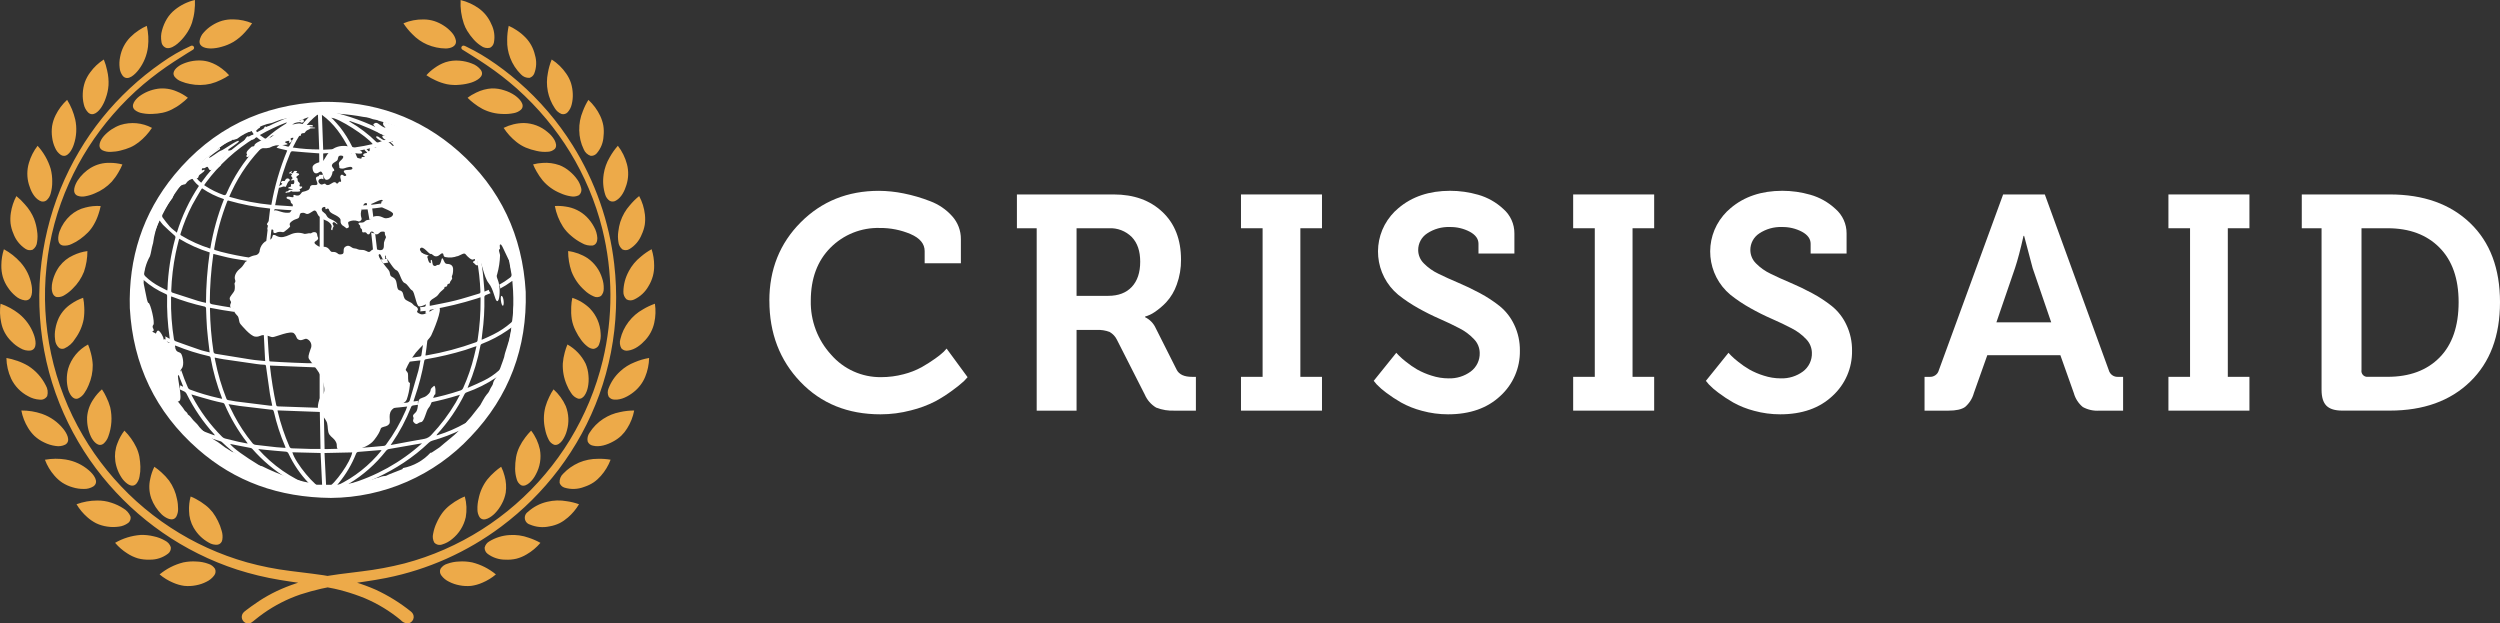
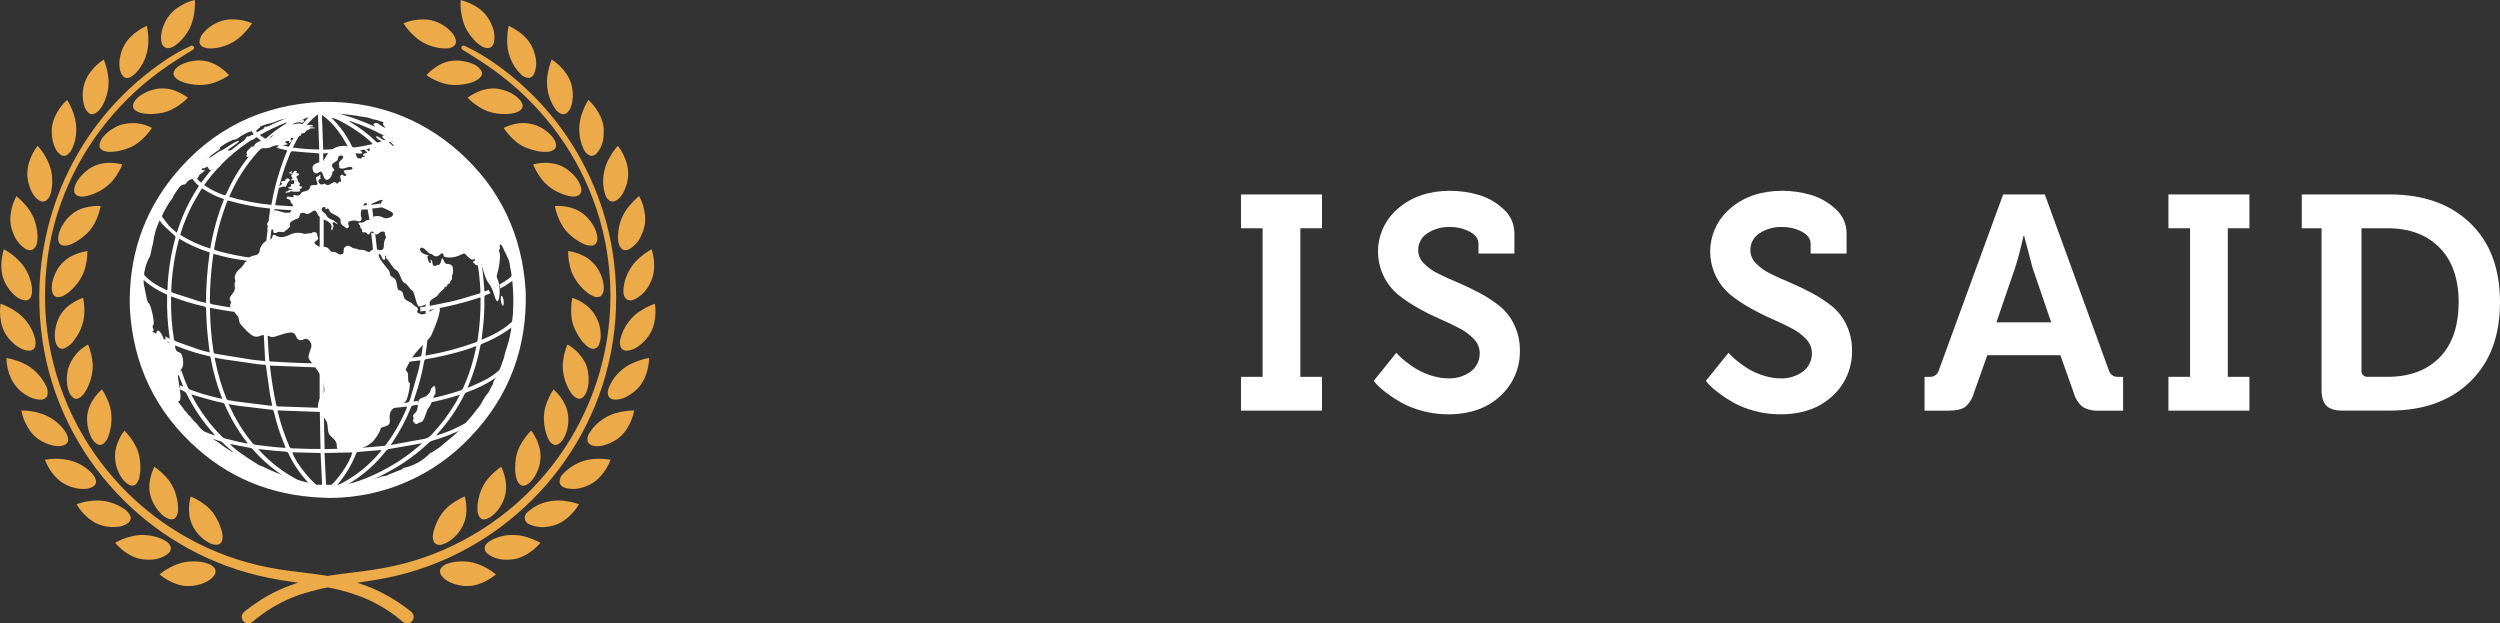
<svg xmlns="http://www.w3.org/2000/svg" id="a" width="815.14" height="203.29" viewBox="0 0 815.14 203.29">
  <rect x="0" y="0" width="815.14" height="203.29" fill="#333333" stroke="none" />
  <g id="b">
    <g id="c">
      <g id="d">
        <path d="M104.25,69.65c-.02,3.65-.02,7.28-.02,10.91.44.02.88.09,1.31.21v-11.51c-.41.19-.84.33-1.29.4h0Z" fill="#fff" stroke-width="0" />
-         <path d="M126.27,84.36c-.4.05-.78.08-1.15.16-.39.02-.71.05-1.07.1.34.38.63.8.87,1.26.57-.08,1.13-.18,1.69-.27-.25-.37-.37-.81-.34-1.25Z" fill="#fff" stroke-width="0" />
        <path d="M139.86,83.26c-.78-.11-1.54-.37-2.22-.78-.05.02-.11.04-.17.04-.14.04-.25.07-.36.09.22.41.32.87.28,1.34.22-.02.45-.05.67-.11.02.27.05.51.09.77.8.24,1.35.98,1.34,1.82.05,0,.09.01.14.03-.09-.69-.16-1.38-.23-2.08-.1-.84-.1-.96.46-1.12h0Z" fill="#fff" stroke-width="0" />
-         <path d="M104.74,57.01c-.18.01-.37-.02-.54-.09v1.44c.34-.12.71-.12,1.05.02.07.04.15.06.21.1,0-.54,0-1.07-.03-1.61-.22.1-.46.14-.7.14h0Z" fill="#fff" stroke-width="0" />
        <path d="M168.69,98.41c-.05-1.35-.09-2.72-.2-4.08-.07-1.35-.15-2.71-.32-4.04-.41-2.95-1-5.87-1.76-8.74-1.75-6.55-4.56-12.77-8.32-18.41-2.93-4.54-6.5-8.64-10.58-12.19-2.09-1.79-4.3-3.48-6.57-5.08-3.71-2.56-7.71-4.67-11.91-6.29-3.28-1.28-6.67-2.28-10.13-2.97-1.75-.36-3.49-.61-5.25-.83-1.28-.24-2.58-.37-3.88-.41-2.26-.02-4.52.07-6.77.15-1.14.04-2.27.15-3.39.33-2.59.42-5.19.79-7.74,1.42-3.94.95-7.76,2.33-11.39,4.12-4.07,1.97-7.91,4.36-11.47,7.15-8.07,6.37-14.46,14.62-18.61,24.02-1.9,4.32-3.31,8.83-4.21,13.46-.3,1.61-.57,3.23-.74,4.85-.22,1.82-.43,3.66-.47,5.46-.05,1.96.04,3.89.14,5.82.11,1.62.26,3.23.47,4.84.54,3.87,1.44,7.69,2.67,11.4,1.26,3.77,2.86,7.42,4.8,10.89,2.64,4.7,5.87,9.06,9.6,12.96,2.68,2.76,5.6,5.27,8.74,7.5,3.91,2.8,8.14,5.12,12.6,6.91,5,2.04,10.26,3.39,15.62,4.01.12.02,1.13.03,2.34.07.65.08,1.29.13,1.92.15,1.78,0,3.57-.04,5.36-.14l3.21.14c.64-.13,2.76-.47,3.38-.56,3.28-.33,6.51-1,9.65-2,5.14-1.68,10.03-4.03,14.55-6.99,4.23-2.75,8.1-6.01,11.54-9.7,2.4-2.58,4.59-5.35,6.55-8.29,2.55-3.86,4.67-7.99,6.32-12.32,1.04-2.66,1.88-5.39,2.49-8.18.48-2.39.89-4.76,1.25-7.15.39-2.4.56-4.83.51-7.26v-.02ZM121.52,46.98c-.99.21-1.98.43-2.95.62-1.01.19-2.09.32-3.12.51-.37.09-.49-.05-.64-.33-1.09-2.22-2.4-4.33-3.92-6.28-.77-.97-1.63-1.85-2.49-2.79-.1-.12-.3-.15-.39-.3,2.28,0,11.67,6.05,13.5,8.56h0ZM113.89,39.53s.04-.08.09-.11c4.48,1.46,8.8,3.36,12.91,5.67-.14.09-.29.17-.45.21-1,.39-2.02.77-3.08,1.13-.2.05-.42.02-.6-.09-2.61-2.57-5.54-4.8-8.7-6.64-.06-.05-.12-.1-.18-.16h0ZM113.73,48.39c-2.87.16-5.59.31-8.35.43-.16-3.79-.31-7.5-.42-11.37,3.94,2.84,6.54,6.65,8.77,10.94h0ZM100.69,38.14c-.48.51-.92,1.03-1.4,1.55-.24.29-.47.57-.71.85.34.43.5.97.43,1.52,1.26-1.75,2.76-3.32,4.46-4.65.07,0,.14.03.2.06.15,3.73.29,7.44.41,11.26-2.88,0-5.76-.2-8.61-.63.74-1.53,1.56-3.01,2.46-4.44-.48.2-1.01.21-1.49.04-.73,1.17-1.35,2.4-1.99,3.66-.19.43-.38.55-.82.39-.81-.23-1.62-.48-2.46-.71-.11.29-.33.52-.6.67-.11.17-.25.33-.42.45,1.02.31,2.05.57,3.09.77.13.04.22.08.41.15-2.37,5.7-4.11,11.64-5.18,17.72-4.65-.44-9.24-1.32-13.72-2.63.25-.59.5-1.22.8-1.82,2.65-5.66,6.29-10.8,10.77-15.17.26-.26.49-.38.8-.22-.16-.8.17-1.62.85-2.08.34-.52.94-.83,1.56-.8.12,0,.25,0,.37.04,3.25-2.56,6.89-4.58,10.79-5.96v-.02ZM55.85,96.65c3.57,1.39,7.23,2.5,10.96,3.33.19.08.32.24.37.44.09,2.2.14,4.39.31,6.6.17,2.37.5,4.7.77,7.07.03.24.06.48.11.81-1.19-.3-2.35-.52-3.4-.91-2.6-.88-5.22-1.83-7.8-2.76-.22-.09-.38-.28-.44-.51-.72-4.45-1.04-8.96-.96-13.46,0-.16,0-.32.02-.46,0-.04.03-.07.06-.15ZM55.83,94.76c.15-4.08.63-8.14,1.44-12.14.28-1.43.67-2.88,1.02-4.31.04-.16.08-.31.14-.47,3.12,1.89,6.46,3.39,9.95,4.47-.79,5.44-1.2,10.94-1.22,16.44-.94-.22-1.8-.38-2.62-.65-2.77-.86-5.5-1.79-8.28-2.67-.35-.12-.43-.29-.42-.67h0ZM59.1,76.8c-.32-.19-.32-.36-.21-.67.98-3.21,2.26-6.33,3.8-9.31.9-1.68,1.89-3.29,2.85-4.94.1-.17.22-.33.34-.48,2.21,1.51,4.62,2.7,7.16,3.53-2.06,5.2-3.56,10.61-4.48,16.13-3.31-1.04-6.49-2.47-9.46-4.27h0ZM72.88,63.57c-2.07-.74-4.05-1.71-5.89-2.91-.13-.09-.24-.17-.42-.29.18-.28.37-.56.57-.83,4.34-5.86,9.78-10.82,16.01-14.61.25-.22.64-.2.86.05.01,0,.02.03.03.04.48.41.99.79,1.51,1.14-.74.76-1.42,1.44-2.12,2.17-4,4.38-7.25,9.39-9.62,14.83-.18.42-.5.56-.95.41h.02ZM84.72,44.03c2.8-1.59,5.71-2.97,8.71-4.12.03.07.05.11.06.15-.1.11-.23.2-.33.3-2.24,1.34-4.35,2.9-6.29,4.66-.15.19-.43.22-.62.07,0,0-.02,0-.03-.02-.45-.34-.94-.66-1.51-1.04h.01ZM95.28,37.82c-3.97,1.44-7.8,3.21-11.47,5.29-.34-.48-.65-.94-1.01-1.47,4-1.76,8.19-3.05,12.49-3.82h0ZM63.2,55.45c1.76-1.69,3.46-3.41,5.31-4.94,3.66-3.1,7.7-5.73,12.01-7.83.39-.18.74-.36,1.12-.54.36.54.69,1.05,1.07,1.61-6.73,4.04-12.56,9.43-17.11,15.83-1.19-.9-2.09-2.12-2.61-3.51,0-.23.07-.45.22-.62h-.01ZM52.89,70.15c2.37-4.74,5.35-9.16,8.87-13.13.02-.03.07-.05.19-.13.67,1.45,1.67,2.73,2.91,3.74-3.12,4.71-5.54,9.84-7.2,15.24-.83-.74-1.63-1.26-2.29-1.98-.86-.97-1.63-2.01-2.39-3.04-.13-.21-.16-.46-.08-.7h0ZM46.94,88.67c.77-4.74,2.05-9.39,3.83-13.85.39-1,.83-1.93,1.27-2.94.34.5.72.98,1.12,1.44,1.2,1.18,2.43,2.3,3.68,3.4.31.19.45.58.32.92-1.49,5.42-2.35,11-2.55,16.62,0,.16-.04.32-.08.47-.85-.43-1.64-.81-2.39-1.23-1.74-.9-3.34-2.04-4.75-3.4-.38-.37-.54-.9-.45-1.42h0ZM58.34,134.94c-2.9-3.62-5.26-7.65-7.01-11.95-.06-.11-.11-.23-.13-.36,0-.07,0-.13,0-.2-.03-.06-.05-.13-.06-.2-.56-.41-.86-1.1-.78-1.79-.12-.27-.19-.57-.19-.87,0-.03-.05-.04-.08-.04-.06,0-.07.05-.12.08-1.2-3.31-2.1-6.72-2.69-10.19-.09-.23-.14-.47-.13-.72-.02-.06-.03-.12-.02-.18-.03-.06-.05-.13-.05-.2-.04-.1-.07-.24-.12-.38-.04-.05-.06-.1-.08-.16-.19-.38-.26-.8-.22-1.22-.06-.14-.11-.3-.14-.45-.07-.25-.13-.47-.21-.73-.12-.51-.05-1.04.21-1.5,0-.01-.04-.02-.07-.05-.36-4.21-.31-8.44.14-12.64.1.04.19.08.27.13,2.13,1.87,4.54,3.4,7.14,4.52.33.07.55.38.49.71-.11,4.51.16,9.02.8,13.48,0,.11,0,.18.02.44-.49-.26-.96-.54-1.43-.81.13.46.11.94-.05,1.39.46.24.86.45,1.33.65.29.12.49.39.52.7.02.12.07.21.08.31.6.02,1.15.35,1.45.88-.06-.2-.09-.41-.13-.59,0-.09,0-.22-.02-.34.11.01.22.04.32.08,3.48,1.42,7.06,2.55,10.72,3.38.28.07.51.17.57.54.81,4.47,2.04,8.85,3.69,13.08.04.09.06.2.06.3-.46-.11-.9-.18-1.32-.29-3.09-.7-6.13-1.6-9.1-2.71-.33-.11-.59-.35-.73-.67-.82-1.87-1.56-3.77-2.2-5.71-.21.42-.59.74-1.05.87.45,1.35.98,2.69,1.51,4,.07.15.11.28.17.39,0,.04-.04.08-.06.15-.3-.15-.59-.26-.9-.45v.24c0,.36-.09.71-.28,1.02.47.23.94.44,1.42.66.45.17.81.52,1,.96,2.35,4.72,5.33,9.09,8.87,12.99.14.13.23.3.28.48-.36-.14-.72-.19-1.07-.36-2.84-.95-5.51-2.32-7.94-4.06-.98-.78-1.89-1.65-2.7-2.6h.01ZM92.91,145.4c.07.14.13.29.17.44v.2c-1-.09-1.96-.12-2.95-.22-2.25-.27-4.49-.53-6.77-.77-.43-.04-.82-.27-1.08-.61-2.28-2.79-4.27-5.8-5.94-8.99-.61-1.15-1.17-2.36-1.83-3.67,1.33.22,2.46.42,3.6.58,3.33.41,6.68.79,10.01,1.19.1.03.2.03.31.02.57-.03.74.22.89.75.86,3.79,2.06,7.5,3.59,11.08ZM90.49,133.81c4.6.17,9.13.34,13.79.51.08,4.02.16,8,.22,12.05-1.18,0-2.32.02-3.43,0-1.97-.06-3.93-.15-5.88-.19-.36,0-.69-.21-.81-.56-1.6-3.66-2.88-7.46-3.81-11.35-.04-.15-.07-.31-.08-.46h0ZM77.09,145.16c1.51.3,3.04.58,4.55.88.24.03.46.15.63.33,3.29,3.75,7.13,6.99,11.38,9.61.09.03.16.08.22.16,0,0,0,.05.03.08-2.35.12-17-8.74-18.89-11.48.77.16,1.43.31,2.09.42h0ZM73.37,142.98c-.35-.1-.67-.29-.93-.54-3.93-3.92-7.24-8.41-9.82-13.32-.08-.18-.12-.35-.21-.52,2.23.66,4.38,1.3,6.56,1.89,1.19.34,2.38.58,3.59.85.3.03.56.22.68.5,1.9,4.42,4.35,8.59,7.29,12.4.09.12.16.25.22.39-1.02-.19-1.99-.36-2.92-.57-1.5-.35-2.97-.69-4.45-1.08h-.01ZM88.23,132.3c-3.78-.46-7.54-.94-11.31-1.41-.83-.12-1.65-.3-2.45-.42-.33-.02-.61-.26-.68-.58-1.56-3.93-2.76-8-3.58-12.15-.08-.33-.15-.66-.2-1-.01-.03.01-.08.04-.15.99.2,1.95.43,2.93.56,3.54.53,7.12,1.04,10.66,1.54.87.13,1.75.21,2.63.24.36.02.42.19.47.51.4,2.97.83,5.97,1.26,8.92.17,1.18.47,2.32.67,3.45.03.17.06.28.1.49-.18.02-.36.02-.54,0h0ZM90.94,157.42c-.14.05-.29.08-.44.09-4.28-1.29-8.43-2.96-12.41-4.98-5.89-3.24-11.18-7.46-15.66-12.46,3.02,1.6,6.19,2.88,9.48,3.81.2.07.38.18.53.33,3.84,3.67,8.14,6.82,12.79,9.39,3.64,2.04,7.46,3.75,11.41,5.11.03,0,.06,0,.11,0-1.95-.33-3.89-.76-5.8-1.3h0ZM84.17,146.41c.82.08,1.66.21,2.48.27,2.15.2,4.3.42,6.46.58.43,0,.82.25.97.66,1.65,3.52,3.86,6.75,6.55,9.56.3.28.55.53.85.79.03.02.03.06.05.21-6.66-2.59-12.61-6.73-17.35-12.07h-.01ZM95.33,147.47c3.07.07,6.14.14,9.2.23.19,3.89.39,7.71.55,11.57-2.19-.36-8.77-8.27-9.75-11.79h0ZM106.53,159.36h-.15c-.19-3.91-.38-7.74-.57-11.65,3.07-.06,6.06-.14,9.03-.2-.45,2.97-5.51,10.21-8.31,11.85h0ZM109.96,158.3s-.06-.05-.08-.09c.19-.25.39-.49.6-.73,2.35-2.87,4.24-6.08,5.61-9.53.11-.38.47-.64.87-.62,2.24-.16,4.48-.36,6.71-.55.21,0,.43,0,.63-.02.03.02.04.1.08.12-3.89,4.84-8.82,8.75-14.43,11.43h.01ZM113.76,157.72c4.65-2.79,8.75-6.42,12.09-10.69.28-.38.71-.62,1.18-.66,3.39-.56,6.78-1.18,10.18-1.77.13-.02.28-.04.4-.06-6.89,6.21-15.1,10.77-24.01,13.36.04-.04.09-.11.16-.18h0ZM136.29,130.68c-.11,0-.22.04-.33.07-.37.03-.72.11-1.04.14-.03,0-.05-.02-.1-.05.12-.42.27-.87.42-1.3,1.34-3.86,2.37-7.83,3.09-11.85.06-.39.26-.5.6-.57,4.32-.73,8.59-1.73,12.79-3.02,1.01-.33,2.02-.7,3.04-1.05.15-.06.32-.09.6-.18-.27,1.14-.5,2.21-.77,3.25-.86,3.55-2.05,7.01-3.55,10.34-.15.41-.48.73-.9.85-3.43,1.15-6.93,2.07-10.48,2.76.25.36.37.78.37,1.21,3.17-.64,6.31-1.44,9.4-2.4.19-.04.37-.1.55-.18-.51.97-.96,1.79-1.41,2.59-2.22,3.76-4.85,7.26-7.85,10.43-.59.7-1.4,1.18-2.29,1.36-3.58.61-7.15,1.31-10.75,1.97-.1,0-.2,0-.3,0,.19-.25.3-.45.45-.62,2.49-3.63,4.55-7.53,6.17-11.63.1-.34.4-.58.75-.61.53-.07,1.05-.16,1.58-.22-.11-.42-.13-.86-.04-1.29h0ZM134.65,152.99c-6.27,3.27-13.06,5.42-20.08,6.34-.21.02-.42.03-.63.02h-.11s0-.04-.02-.05c.13-.07.27-.1.4-.18,6.16-1.93,12.02-4.7,17.41-8.25,2.93-1.94,5.69-4.13,8.23-6.56.32-.3.7-.51,1.12-.63,3.3-.93,6.51-2.15,9.6-3.65.34-.18.67-.35,1.05-.55-.58,2.11-11.38,10.6-16.97,13.5h0ZM161.55,124.69c-1.68,3.59-3.7,7-6.02,10.21-1.04,1.25-2.31,2.28-3.74,3.04-2.86,1.63-5.88,2.95-9.02,3.92-.12.02-.22.04-.46.1.1-.17.15-.27.2-.36,3.61-3.95,6.65-8.39,9.02-13.2.15-.24.39-.42.67-.49,3.33-1.17,6.51-2.75,9.45-4.72.2-.12.39-.25.6-.39h.14c-.29.65-.54,1.28-.83,1.9h0ZM166.44,109.11c-.61,3.47-1.51,6.89-2.69,10.22-.21.57-.58,1.06-1.05,1.44-1.49,1.34-3.16,2.46-4.97,3.33-1.6.8-3.25,1.5-4.88,2.21-.13.06-.26.11-.4.15.11-.27.17-.46.25-.64,1.77-4.18,3.08-8.54,3.92-13,.02-.36.26-.66.61-.75,2.87-1.11,5.6-2.55,8.14-4.29.46-.3.88-.63,1.45-1.04-.13.88-.25,1.66-.38,2.37h0ZM167.12,104.19c0,.41-.2.79-.53,1.05-1.71,1.49-3.6,2.75-5.63,3.76-1.16.61-2.37,1.12-3.57,1.66-.12.04-.25.07-.37.1.09-.74.18-1.45.24-2.13.53-3.84.75-7.72.67-11.59-.07-.39.18-.77.57-.87.5-.19,1-.39,1.49-.6-.32-.28-.54-.66-.63-1.08-.46.18-.91.38-1.39.59-.18-2.1-.32-4.12-.54-6.12-.19-1.49-.38-2.96-.65-4.42-.47-.05-.94-.17-1.37-.37.69,3.63,1.1,7.3,1.24,10.99,0,.4-.19.49-.46.57-2.63.77-5.21,1.63-7.85,2.28-2.66.67-5.34,1.12-8.01,1.68h-.22v-2.47c-.27.48-.75.8-1.29.87v1.33c-.02.42-.16.58-.57.61-.46.05-.88.11-1.32.16.17.43.2.9.08,1.35.59-.08,1.19-.14,1.77-.19,0,.27,0,.57-.04.86h.38c.29,0,.59.05.86.17,0-.29.03-.57.06-.86.02-.39.12-.52.5-.56,5.04-.86,10.02-2.07,14.9-3.61.4-.12.79-.25,1.23-.42,0,.25.02.45.02.64.04,4.49-.29,8.97-.98,13.4-.03.31-.25.56-.55.63-5.22,1.9-10.6,3.33-16.08,4.27-.12,0-.25.01-.37.01.21-1.62.48-3.15.61-4.71.06-.61.12-1.23.15-1.84-.3.43-.78.7-1.3.73-.2,1.91-.45,3.75-.75,5.62-.06.47-.28.53-.62.59-1.06.14-2.14.3-3.19.45v.06c0,.39-.04.77-.11,1.15,1.04-.14,2.09-.24,3.12-.38.16-.02.26-.02.46-.03-.22,1.15-.39,2.29-.67,3.35-.9,3.16-1.84,6.29-2.74,9.47-.08.55-.56.96-1.12.96-1.26.12-2.5.26-3.75.36-.06.46-.19.92-.39,1.34,1.14-.08,2.25-.23,3.36-.34.32-.02.6-.05.99-.11-.17.45-.29.83-.44,1.2-1.71,3.98-3.88,7.75-6.46,11.23-.14.2-.34.34-.58.39-2.69.27-5.39.49-8.1.7h-.21c.02-.14.05-.28.09-.42.02-.06.05-.12.09-.18-.5.22-1.02.38-1.56.47-.08.17-.26.28-.45.26-2.95.07-5.9.14-8.82.23-.16,0-.33,0-.49-.03-.09-3.54-.17-7.06-.22-10.59-.22-.6-.33-1.24-.34-1.88,0-.25.02-.51.03-.74-.24-.67-.37-1.37-.37-2.09,0-.89.2-1.76.62-2.54v-4.59c-.58-.87-.91-1.88-.96-2.92-.14-.1-.27-.23-.37-.37v12.25c-.52,0-.19.04-.33.04-4.41-.15-8.84-.34-13.22-.46-.36-.02-.54-.12-.62-.5-.88-4.13-1.56-8.3-2.02-12.5v-.31c5.18.21,10.01.42,15.5.61-.28-.43-.49-.89-.64-1.38-.77,0-1.73.03-2.57,0-3-.09-5.89-.22-8.92-.38-1.1-.04-2.16-.15-3.27-.2-.36-.01-.34-.24-.35-.5-.15-1.74-.3-3.51-.38-5.27-.1-1.25-.14-2.49-.17-3.76-.4.13-.82.2-1.25.21.16,3.08.32,6.11.47,9.2-1.61-.19-3.19-.27-4.77-.53-3.77-.58-7.53-1.21-11.29-1.83-.41,0-.75-.31-.79-.72-.7-4.61-1.08-9.26-1.15-13.93,0-.12.01-.24.03-.36,2.66.53,5.33.98,8.01,1.35-.13-.42-.21-.86-.25-1.3-2.39-.37-4.74-.75-7.09-1.2-.59-.12-.77-.33-.75-.9.03-4.96.39-9.91,1.07-14.83.02-.25.07-.46.09-.69,2.16.5,4.22,1.13,6.33,1.5,1.91.33,3.83.66,5.76.95.15-.39.34-.76.57-1.11-3.47-.5-6.92-1.18-10.32-2.06-.6-.18-1.18-.36-1.76-.53-.29-.05-.35-.2-.3-.48.88-5.25,2.3-10.4,4.23-15.37.12-.29.26-.36.54-.25,4.27,1.22,8.64,2.07,13.06,2.51.18.02.33.06.41.06-.47,3.77-.88,7.56-1.35,11.33.41-.29.85-.52,1.32-.7.36-3.49.82-6.97,1.45-10.42.11-.02.23-.03.34-.03,2.16.19,4.34.33,6.51.41-.25-.38-.37-.83-.36-1.28-2.08-.13-4.15-.25-6.28-.42.21-1.05.39-2.03.6-2.97.99-4.82,2.45-9.53,4.35-14.07.2-.46.36-.57.88-.53,2.68.26,5.38.45,8.06.65.12,0,.24,0,.47.02.01,1.07.01,2.1.03,3.13.2-.05.41-.08.62-.09.23,0,.46.04.68.11-.01-1.04-.01-2.08-.03-3.1.18-.04.36-.06.55-.06,2.61-.13,5.24-.28,7.83-.45.32-.07.63.12.73.43.52,1.14.99,2.26,1.45,3.44.36-.23.74-.42,1.14-.57-.06-.09-.09-.19-.12-.29-.41-1.03-.87-2.07-1.34-3.19.82-.16,1.62-.25,2.43-.43,1.34-.26,2.7-.57,4.01-.88.26-.13.57-.08.78.12.35-.31.81-.47,1.28-.46h0s-.01-.03-.02-.04c-.03-.03-.02-.12-.02-.14,1.35-.53,2.63-1.06,3.93-1.56.22-.04.44,0,.62.13.03,0,.06.02.09.05.07-.14.15-.27.25-.39-.31-.43-.47-.95-.44-1.48h0c-.36.06-.66-.08-1.37-.47-5.43-3.01-11.22-5.33-17.22-6.9-.16-.06-.31-.1-.48-.14v-.13c7.79.35,15.44,2.23,22.52,5.52-.18.12-.3.25-.48.36.13.09.24.19.33.32.26.07.5.2.69.39.18-.11.31-.22.47-.34.2-.06.43-.05.62.04,2.86,1.43,5.59,3.09,8.18,4.97,3.44,2.46,6.61,5.28,9.46,8.4.14.12.2.29.18.47.4.19.7.53.85.94.06-.03.07-.07.11-.1.46.55.92,1.08,1.35,1.62,2.86,3.57,5.32,7.44,7.34,11.54.25.43.45.9.58,1.38.15.19.26.4.33.63h0c.25.55.5,1.1.71,1.67,1.84,4.42,3.14,9.04,3.87,13.77.06.36.1.74.19,1.07.16.48-.04,1.01-.48,1.27-1.11.86-2.28,1.62-3.51,2.29.24.37.36.8.33,1.24,1.27-.67,2.49-1.43,3.65-2.29.06-.1.18-.11.32-.18.07,1.09.18,2.11.23,3.17.16,3.13.1,6.28-.18,9.4h0Z" fill="#fff" stroke-width="0" />
        <path d="M122.03,76.07c-.35-.01-.69-.1-1.01-.26.31,2.43.54,4.95.75,7.46.53.12,1.03.35,1.48.67-.3-2.62-.61-5.28-.94-7.9-.09.02-.19.03-.28.03Z" fill="#fff" stroke-width="0" />
        <path d="M124.07,66.37c-.83.1-1.7.23-2.52.35-.45.07-.61-.03-.7-.5-.06-.31-.13-.55-.18-.88-.27.15-.58.22-.89.2h-.37c.03.14.06.27.09.37.08.32.14.64.18.97-.62.05-1.2.11-1.81.14.11.25.17.52.18.8,0,.18-.02.35-.08.52.64,0,1.26-.06,1.89-.07.22,1.13.42,2.28.61,3.41.31-.27.72-.42,1.14-.41.05-.05.1-.09.16-.13-.14-1.02-.26-2.11-.4-3.16.7-.06,1.5-.13,2.3-.26.31-.04.6-.09.95-.15-.24-.38-.42-.78-.55-1.21h0Z" fill="#fff" stroke-width="0" />
        <path d="M149.16,83.5c-1.21.47-2.52.59-3.79.35-1.1-.09-.52-1.22-1.13-1.25-.62-.02-.97.94-1.99.98-1.01.06-1.21-.88-1.82-.78-.58.11-2.42-2.73-3.32-1.9-.91.81,1.85,2.75,2.24,3.28.36.55.27,1.26.87,1.58.58.36-.08-1.13.4-1.03.49.06.13,1.63.86,1.92.75.3.69-.34,1.47-.28.79.12.96-2.16,1.21-2.14.27.02.19.07.73,1.14.52,1.11,1.15.38,2.15.99.96.59.69,1.91.62,2.66-.06.78-.51.98-.27,1.52.24.58-.61.97-.68,1.62-.11.64-.8.09-.88.88-.12.74-1.02.26-.91.72.15.46-1.08.94-1.9,2.15-.8,1.19-2.09,1.38-2.65,2.19-.6.8-2.98,2.03-3.8,1.79-.86-.23-1.34-4.72-2.18-5.19-.85-.43-1.37-1.99-2.52-2.46-1.12-.51-1.55-3.74-2.58-4.1-1.03-.34-2.6-3.41-3.17-3.73-.59-.33-.11-1.1-.49-1.08-.39,0,.38,1.33-.39,1.41-.78.04-1-2.41-1.68-1.77-.67.64,2.48,4.27,3.06,4.98.58.72.41,1.09.65,1.75.19.66.98.53,1.61,1.4.6.87.45,2.26.83,3.07.4.77.74.31,1.31.88.57.57.36,1.21.84,2.19.46.96,2.12,1.12,2.77,1.96.65.82,1.27.61,1.59,1.44.34.81-1.14.9.75,1.73,1.85.83,4.87-2.42,6.14-2.13,1.31.29-1.86,7.83-2.5,9.12-.66,1.35-3.51,3.75-5.04,5.63-1.31,1.7-2.41,3.55-3.27,5.51-.08.36.57.68.71,1.29.13.6-.1,2.79.37,2.91.51.17.19.48.25.99-.16,1.57-.5,3.11-1.02,4.6-.56,1.36-2.02,1.29-4.26,2.83-2.26,1.55-.74,4.25-1.46,5.13-.73.89-1.37.7-2.27,1.09-.93.39.02.75-2.64,4.15-2.64,3.43-10.41,4.21-11.52,3.32-1.1-.9-.27-1.59-.96-2.76-.65-1.2-1.38-1.37-2.08-2.34-.69-.96-.43-2.58-.77-3.8-.34-1.21-2.3-3.32-2.83-4.25-.51-.9.17-4.04,1.3-4.92,1.14-.93.58-3.07-.14-5.3-.76-2.21-3.93-5.8-4.25-6.42-.29-.58-.19-1.1.54-3.22.6-1.16.14-2.59-1.02-3.19-.04-.02-.08-.04-.13-.06-.69-.38-1.57.68-2.61.27s-.6-1.07-1.63-2.11c-1.01-1.06-6.1,1.19-6.91,1.21-.81.03-1.42-.55-2.8-.63-1.37-.12-1.4.64-2.98.47-1.58-.19-4.35-3.6-4.8-4.11-.44-.52-.37-1.23-.62-2.01-.25-.75-.18-.38-1.03-1.45-.82-1.13-.29-1.22-.47-1.5-.14-.23-.59.33-1.05-.42-.45-.7.02-1.21.1-1.62.1-.4-.43-.65-.43-1.32s1.24-1.76,1.57-2.64c.16-.72.16-1.47,0-2.19,0-.41.5-.42.18-1.32s.11-2.36,1.54-3.51,1.6-2.28,2.01-2.37c.45-.09.63-1,1.1-1.4.63-.35,1.32-.58,2.03-.68.81-.15,1.39-.86,1.37-1.69.22-1.08.82-2.04,1.69-2.71.7-.41.74-.19,1.74-.71,1.01-.54.46-1.54,1.19-1.52.72.07.52.31,1.52.6,1.01.31,2.01.12,3.77-.69,1.35-.65,2.9-.77,4.34-.34.53.34,1.61-.22,2.14-.08.53.13.58-.46,1.56-.38.97.08.7,1.17.94,1.5.2.35.4.84-.65,1.44-1.04.6.28,1.26.91,1.67.65.4,1.63-.06,2.56.3.92.35,1.16,1.15,1.53,1.41.38.28.95-.02,1.62.28.71.3.68.85,1.89.6,1.22-.21-.02-1.82,1.28-2.53,1.31-.76,1.81.6,2.85.62,1.03.06,1.03.54,2.37.5,1.37-.03,1.77.72,2.41.66.63-.09.46-.73,1.68-.87,1.22-.09,1.21.41,2.3.25,1.11-.14.77-1.82.87-2.44.15-.55.36-1.09.62-1.61.12-.49-.38-.69-.34-1.39.1-.7-.5-.57-1.08-.55-.61.03-.82.87-1.63.88-.8.04-.8-.92-1.53-.92-.72-.02-.47.9-1.06.92-.58.04-.5-.43-.91-.63-.43-.19-.52.11-.98-.04-.44-.17,0-.75-.46-1.15-.48-.33-.35-.63-.39-.94-.05-.33-.83-.59-.45-.94.36-.35,1.22.14,1.88-.47.63-.59.84-.49,1.51-.59.67-.11.68-1.09,2.33-1.21,1.69-.11,2.2.76,3.18.72.99-.04,2.21-.47,2.28-1.37.08-.91-3.79-2.03-4.19-2.57-.37-.62.6-.89.35-1.29-.21-.41.81-.19.35-.68-.44-.49-3.23,1.28-4.16,1.4-.95.08-.24-.49-1.1-.47-.83.07-.94.59-1.42,1.92-.43.96-.48,2.06-.13,3.05.3.51-.73,1.36-1.19.94-.98-.34-2.06-.27-2.98.2-.62.42.54,1.63-.21,1.99-.77.35-.41.09-1.42-.53-.71-.31-1.13-1.06-1.03-1.83.08-.39-.16-1.09-2.09-1.99-1.93-.9-1.46-1.45-1.84-1.83-.4-.35-.72.26-.93.09-.22-.19.2-.92-.67-.68-.88.28-.8,1.29.23,1.92.99.66.52,1.35,2.04,2,1.51.6,2.36,1.48,2.23,1.69-.12.22-1-1.1-1.46-.56-.46.56.52.95.14,1.43-.4.48-.14,1.16-.5,1.05-.37-.14-.2-.55-.06-1.09.16-.53-.73-1.67-1.91-2.09-.74-.28-1.41-.69-1.99-1.22-.78-.45-.8-1.52-1.31-1.87-.5-.37-.8.09-1.96.74-1.15.65-1.21-.13-2.18-.13s-.95.32-1.18,1.24c-.21.87-1.12.57-2.35,1.46-1.24.88-.69,1.31-.65,1.68.02.36-1.55,1.51-1.95,1.81-.43.3-.67-.03-1.58.02-.89.02-1.06.57-1.66.36-.62-.25-.02-.69-.42-1.03-.36-.33-1.15.29-1.64,0-.48-.32.31-1.34-.18-1.59-.54-.23.7-1.38,1.03-1.79.35-.68.5-1.44.42-2.2-.05-.93.67-.13.78-.61.15-.44,1.43.08,2.44.37.81.25,1.66.33,2.51.23.6-.05,1.55-2.45.92-2.86-.66-.43-.31-.41-.58-1.07-.3-.63-1.31-.35-1.26-.99.05-.67,1.73,0,2.12-.12.36-.08-.05-.65.22-.74.31-.13.61.32,1.44.2.85-.15.95-.97,1.43-1.19.65-.11,1.27-.32,1.86-.61.81-.58.36-1.03.87-1.42.53-.42,1.49,0,1.96-.32.48-.29-.16-1.14-.31-1.88-.1-.75.61-.83.81-.86.21,0,.17-.58.59-.41.39.2-.34.75.09.91.45.14-.11.32-.32.45-.19.16-.74.65,0,1.39.71.75,1.21.07,1.66.07.48,0,.11.38.95.46.84.05,1.73-1.12,2.4-.93.67.17.2.36.66.42.43.07.58-.55.7-.61.11-.07.22.21.58,0s-.58-1.59.03-2.12c.6-.54.84.59,1.54.22.74-.36-.94-1.03-.57-1.62.38-.58,2.83.02,2.77-.84-.06-.87-1.77-.29-2.63,0-.91.29-1.81,0-1.66-.43.16-.39-.58-1.19.33-1.96s1.49-1.67.32-1.74c-1.16-.08-.98.74-1.2,1.39-.21.64-2.7,1.12-1.55,2.55,1.15,1.42-.19.94-.13,1.46.03.51-.65,2.57-1.93,2.5-1.29-.06-.98-3.55-2.39-2.5-1.42,1.06-2.17-.17-2.17-1.53s2.58-1.76,3.33-2.07c.73-.3,1.39-3.53,4.71-4.64,3.36-1.13,8.1.99,8.16,1.86.05.86-3.5-.21-3.52.19-.03.39.76.09,1.3.52s-.71.63.78,1.05c1.48.42,1.09.15,1.26-.2.17-.38.95.08,1-.22.03-.29-.87-.27-.46-.76.42-.52,1.02-.34,1.22-.52.19-.17-1.39-1.08-.64-1.25.77-.19.92.97,1.32.72.41-.29-.07-.63.39-1.06.42-.42.42-.57,1.42-.24,1.01.29.44-.58,1.28-.58s-1.76-1.14.88-.77c2.64.38.56-.37-.48-.9-1.03-.56-1.63-1.3-.93-1.27.73,0,.73.68,2.79,1.47,2.09.8,1.97,1.71,2.55,1.64.55-.11-1.21-1.29-1.12-1.51.08-.21.84.25.94,0,.1-.21-1.22-.57-1.43-.31-.23.3-2.02-.54-2-1.29,0-.77,2.07.36,2.28.12s-.32-.45-.91-.58c-.87-.08-1.73-.3-2.53-.65-.42-.38.35-.36.04-.71-.28-.35-1.05-.26-1.15-1-.11-.77-1.18-.78-.34-1.39.86-.61,1.48.3,2.45.89.98.57,1.59.76.79,0-.44-.34-.53-.97-.19-1.42.01,0,.02-.03.03-.04l.03-.02c21.94,6.61,38.5,24.7,43.15,47.13-.15.12-.33.19-.52.18-.66.06-.47-3.02-1.08-2.92-.59.13.3,1.11-.39,1.02-.74-.07-2.52-5.53-3.13-5.39-.61.11.13,1.55-.32,1.59-.45.07.09,1.29.18,1.91-.06,2.11-.37,4.2-.94,6.22-.46,1,.31,1.42.66,3.57.34,2.16.07,5.35-.67,5.21-.76-.14-1.09-3.85-2.76-5.85-1.67-2.01-2.34-7.73-3.23-7.73s.17,1.91-.46,1.92c-.66.04-.94-.73-1.25-.83-.33-.12-.23-.48.16-.54.4-.07.47-1.07-.16-.58-.61.46-2.09-1.02-2.57-1.65-.46-.62-1.26.05-2.64.63l-.02-.06ZM90.79,61.01c.14.59,1.44-.37,1.94-.18.54.18.39.1.54-.1.18-.24.34-.89.67-1.36.31-.5.75-.44.49-.85-.25-.36-.74-.46-1.1-.21-.08.06-.15.13-.21.21-.34.45-.08.48-.46.51-.37.02-.66-.2-.98.3-.32.49.57.38.29.69-.26.28-1.2.71-1.18.99ZM97.89,61.6c.42-.15.78-.55.62-.73-.14-.18-.63.09-.83-.18-.19-.26.24-.6.02-.98-.19-.34-.46-.37-.59-.73-.17-.38.06-.63-.17-.84-.28-.17-.48-.34-.13-.69.39-.32.87-.44.68-.75-.19-.28-.93-.19-.91-.44.03-.22.94-.58-.43-.54-.42.05-.55.72-.75.79-.19.09-.61-.15-.32-.41.28-.21.16-.41-.29-.12-.45.27-.87.67-.32.55.56-.12.93.48.61.56-.35.09-.1.47.1.62.2.11.24.7,0,.76-.25.05-.45.11-.33.31.13.19,1.01-.24,1.06.06.08.29.14,1.16-.34,1.19-.45.04-.4-.15-.67.08-.21.28.19.5-.06.71-.27.22-.82.07-.84.45-.04.39.61.08.73.29.11.21.84,0,.67.21-.14.25-.61.04-1.07.15-.47.13-.08.34-.46.42-.39.09-.9.15-.76.43.2.29.55-.11.96-.05.43.06.58-.38.86-.4.33,0,.19.21.81.17.63-.05,2.28.17,2.13-.33-.14-.49-.42-.4,0-.56h.02ZM163.96,99.68c.54-.06.26-3.19-.44-3.2-.53,0-.1,3.27.44,3.2ZM135.25,138.02c.82.63.95-.26,2.05-.39,1.13-.16,1.61-3.81,2.51-4.72.89-.92,1.66-4.42,1.98-4.24.35.18.29-3.28-.31-2.83-.5.41-1,.81-1.07,1.25-.04.43-.09.92-1.18,1.83-1.09.93-2.2.67-2.66,1.55-.51.87-.02,3.26-1.27,4.23-1.19.99-.32,1.26-.47,1.79-.13.54-.4.88.4,1.53h.02ZM58.68,138.53c0-.56-.34-.68-.32-1.29.06-.71-.57-1.23-.57-2,0-.73-1.18-2.8-1.15-3.61.08-.84.45-.24,1.77-.84,1.32-.57-.82-8.31-.31-8.38.51-.06.31-1.19,1.18-2.31.91-1.16.26-4.16-.26-4.82-.54-.62-1.36-.34-1.73-1.39-.38-1.05-.88-2.05-1.85-2.09-.95,0-.94-.65-1.47-1.06s-.92.25-.67-.15c.22-.44-1.16-2.81-1.73-2.81s-.76,1.33-.77,1.06c-.02-.32-.78-.34-1.06-.7-.24-.34.33-.04.39-.46.04-.44-.74-1.04-.13-1.76.59-.73-.98-7.18-1.59-7.15-.64.02-1.44-7.35-2.01-7.53-.44-.12-.68-1.41-.79-1.95-.53,3.33-.79,6.69-.8,10.06-.03,14.26,4.87,28.1,13.86,39.17h0ZM81.43,42.91c.62-.2,1.08-.68,1.21-.33.14.37.43.18.71.14.29-.08.8-.88,1.21-.97.2-.02.25-.32.26-.62-1.27.52-2.54,1.03-3.78,1.6-.02.16,0,.31.38.2v-.02ZM100.99,42.02c.1-.28,1.83-.08,1.81-.29-.04-.21-1.83-.13-1.88-.4-.05-.24,1.25.1,1.14-.29-.14-.37-.81-.29-1.3-.31-.39.04-.79.04-1.18,0-.66-.26-1.35-.43-2.05-.5-.62.06-1.24.17-1.85.32-.64.05-.88-.48-1.37-.32-.49.18.11.67-.43.78-.56.14-.61-.32-1.08-.1-.48.21-.09.34-.3.84-.23.49-2.05,1.08-2.72,1.71-.62.78-1.44,1.38-2.38,1.72-.9.2-1.78.47-2.64.81-.94.43-1.8.99-1.8,1.43-.06.5-.71.18-1.01.51-.26.31-2.13,1.61-1.4,2.39.18.18-.62.58,0,.85.67.28,1.77-1.52,2.4-1.53.6,0,2.09-1.32,2.83-1.33.7.08,1.4.03,2.08-.14.65-.36,1.35-.62,2.08-.76.46,0,3.94-.12,3.85-.44-.12-.32-1.69-.58-.23-.95,1.41-.37.43.33.7.51.26.18,1.02-.42.84-.72-.19-.34-.72-.48-.07-.81.65-.3,1.23.47,1.93-.32.72-.81.9-.13,1.07-.44.16-.36.02-.74.71-.81.67-.07.42.12.91-.51.51-.67,1.28-.65,1.34-.88h0v-.02ZM47.28,82.91c.47-1.54.81-1.84.85-1.09.02.75-.14,1.29.27,1.25.37-.06.35-2.38.11-3.01-.08-.16-.2-.47-.36-.79-.56,1.61-1.04,3.24-1.43,4.9.25-.39.44-.81.57-1.26h0ZM64.8,57.38c.18-.57,1.78-1.2,1.9-1.85.11-.65-1.02.51-.9-.24.13-.74.44-.29.92-.48.46-.19.86-.75,1.15-.15.3.64.33.74.75.81.42.05.89-.49,1.23-.42.35.1.76.28.97-.13.22-.41,1.22-.76,1.16-1.13-.09-.39-1.22-.05-.83-.67.37-.67.92.43,1.27-.18.3-.63-.17-.49-.1-.76.33-.64.88-1.13,1.54-1.41,1.07-.52,1.98-1.62,1.85-1.79-.14-.18-1.1.34-1.36,0-.22-.32,3.8-2.5,3.52-3.01-.3-.55-5.03,2.96-5.75,3.11-.7.12-3.63,2.57-3.93,2.34-.27-.26,3.59-2.85,3.59-2.85l-.16-.46c-6.15,4.28-11.48,9.63-15.74,15.79.89-1.29,1.96-2.45,3.18-3.44,1.35-.57,1.17-.16,1.55-.61.57-.93,1.55-1.53,2.64-1.62,1.47,0,1.38-.3,1.55-.86h0ZM81.95,44.96c.42.19-.23.75.57.52.84-.19,1.36-1.73,1.98-1.82.62-.05,1.85-1.16,2.62-1.52.78-.33,1.14-.43.97-.7-.24-.29-.67-.35-.97-.12-.22.26-.59-.36-.86.1-.28.49-.18.75-1.04,1.2-.82.44-1.54,1.33-2.26,1.4-.6-.06-1.2.1-1.69.44-.49.37-.34-.95-1.81,1.69-.22.35-.15.35.48.11.6-.25,1.59-1.42,2.02-1.29h-.01ZM97.97,39.85c.36.26.43.15.83.05.4-.09.33-.86,0-.99-.33-.11-.75.51-1.28.51-.58.03-1.84-.36-1.76.23.07.61,2.02.04,2.22.2h-.01Z" fill="#fff" stroke-width="0" />
        <path d="M171.41,95.12c-1.04-18.24-8.2-33.63-21.87-45.76-12.7-11.2-27.67-16.45-44.59-16.14-19.51.91-35.65,8.72-48.09,23.79-10.35,12.57-15.01,27.21-14.53,43.48,1.03,18.39,8.36,33.81,22.19,45.95,12.09,10.61,26.38,15.74,43.37,15.91,17.28-.12,33.75-7.33,45.56-19.95,12.58-13.15,18.45-29.07,17.96-47.27h0ZM167.41,100.74c-.08,1.95-.27,3.88-.59,5.81-.23,1.41-.46,2.84-.79,4.21-.39,1.47-.93,2.92-1.36,4.39-.16.41-.16.86-.29,1.29-.26.87-.6,1.7-.9,2.56-.15.34-.27.68-.37,1.04-.17.54-.44,1.05-.78,1.5-.08.1-.14.23-.15.36-.08.62-.35,1.2-.75,1.67-.38.49-.63,1.07-.73,1.69-.04.13-.1.26-.18.38-.42.63-.77,1.3-1.06,2-.19.34-.42.65-.7.92-.22.31-.44.56-.64.88-.23.33-.44.73-.64,1.07-.23.37-.42.74-.62,1.11-.07.16-.15.31-.25.46-1.03,1.3-2.05,2.59-3.05,3.87-.37.46-.81.88-1.2,1.34-.31.37-.6.76-.86,1.17-.35.45-.74.87-1.18,1.24-.45.41-.87.86-1.32,1.32-.29.27-.61.55-.88.82-.44.37-.87.71-1.28,1.08-.75.62-1.49,1.22-2.22,1.83-.47.37-.86.79-1.32,1.12-.82.58-1.67,1.12-2.52,1.68-.06.04-.13.06-.19.06h-.23c-2.38,2.59-5.54,4.35-9,5.01,0,.19-.11.36-.29.4-1.32.54-2.62,1-3.94,1.54-.36.13-.69.33-1.01.47-.17.09-.35.15-.53.16-.7.03-1.4.2-2.03.5-.27.1-.56.11-.85.19-.64.25-1.3.46-1.97.64s-1.34.27-2,.4c-1.44.25-2.86.51-4.28.72-.94.16-1.89.27-2.85.32-1.49.08-2.95.09-4.43.12-.68,0-1.36-.04-2.01-.04-.73,0-1.4,0-2.09,0-.26,0-.52-.04-.76-.13-.09-.02-.18-.17-.26-.26.07-.06.13-.12.19-.19-1.41-.03-2.81-.26-4.15-.68-1.41-.3-2.8-.7-4.16-1.19-2.88-1-5.7-2.19-8.43-3.55-2.87-.52-5.55-1.81-7.74-3.73-.55-.26-1.08-.56-1.58-.91-.09.03-.18.05-.27.03-.16-.05-.32-.14-.45-.24-.69-.42-1.4-.85-2.06-1.29-.76-.53-1.52-1.13-2.25-1.67-.29-.2-.59-.37-.89-.56-.36-.2-.7-.43-1.02-.69-.4-.32-.81-.68-1.2-1.04-1.47-.97-2.74-2.2-3.76-3.63-.89-.81-1.69-1.71-2.4-2.67-.22-.14-.43-.3-.62-.49,0-.02-.03-.02-.03-.04-.13-.57-.6-.82-.97-1.19-.2-.24-.34-.54-.52-.79-.51-.67-1.04-1.33-1.54-1.96-.49-.53-.87-1.14-1.14-1.81-.06-.17-.15-.33-.25-.47-.24-.39-.56-.8-.83-1.2-.58-.69-1.11-1.41-1.59-2.17-1.66-2.1-2.78-4.57-3.26-7.2-.86-1.36-1.52-2.83-1.97-4.38-.37-.9-.65-1.82-.84-2.77-.85-1.83-1.35-3.81-1.46-5.83-.03-.18-.03-.37,0-.55,0-.1-.02-.19-.02-.27,0-.26.02-.47.02-.7v-.25c-.38-1.38-.57-2.81-.57-4.25,0-.56.02-1.11.08-1.67-.07-.58-.09-1.16-.08-1.74,0-1.44.2-2.87.57-4.25,0-.14-.02-.23-.02-.35,0-2.72.71-5.4,2.05-7.77.18-.59.32-1.19.43-1.8.12-.7.27-1.39.47-2.07.03-.12.06-.24.11-.36.69-5.4,2.88-10.49,6.32-14.71,1.21-3.58,3.58-6.64,6.73-8.71.13-.13.25-.26.36-.41,1.59-2.38,3.77-4.32,6.33-5.62,1.63-1.76,3.63-3.13,5.86-4.02.09-.07.17-.18.25-.22.12-.08.27-.08.39,0,.38-.14.77-.27,1.17-.37,1.53-1.2,3.26-2.12,5.12-2.71.26-.15.51-.32.76-.46.78-.43,1.56-.77,2.36-1.12,1.02-.41,2.09-.72,3.18-.9.29-.1.58-.22.87-.34.66-.23,1.28-.51,1.94-.7.99-.25,1.96-.43,2.97-.63,1.06-.24,2.12-.49,3.22-.69,1.51-.23,3.02-.42,4.54-.54,1.3-.13,2.61-.19,3.92-.18,1.44,0,2.87.04,4.29.11,1.4.1,2.78.25,4.15.42,1.27.13,2.53.39,3.79.6.71.05,1.4.18,2.08.39.71.3,1.45.5,2.21.6.26.03.51.12.72.26,5.49,1.39,10.63,3.93,15.08,7.43,2.66.98,5.03,2.63,6.86,4.8.43.36.82.74,1.22,1.14,2.46,1.25,4.58,3.09,6.15,5.36.12.08.23.18.31.29.32.47.67.92,1.03,1.35.39.41.73.85,1.02,1.34.37.55.82,1.03,1.21,1.55.24.32.46.66.64,1.02.37.59.75,1.2,1.13,1.79.53.77,1.07,1.51,1.52,2.3.48.88.85,1.83,1.32,2.73.44.83.92,1.68,1.39,2.51.09.12.15.26.18.41.02.33.13.65.31.93.35.8.66,1.6.99,2.41.08.23.05.48-.08.69,1.3,2.22,2.07,4.72,2.23,7.3.1.14.18.3.22.47.2.44.26.93.19,1.41.68,2.42,1.13,4.89,1.34,7.4.17,2.26.08,4.53-.27,6.77l-.02-.03Z" fill="#fff" stroke-width="0" />
      </g>
    </g>
    <g id="e">
      <path d="M153.98,183.38c2.83.71,5.46,2.05,7.71,3.91-1.32,1.12-2.81,2.03-4.4,2.7-1.17.52-2.41.87-3.67,1.04-1.27.12-2.54.06-3.79-.19-1.2-.22-2.35-.61-3.43-1.17-.98-.46-1.83-1.16-2.48-2.02-.49-.61-.61-1.45-.29-2.18.51-.79,1.28-1.38,2.19-1.64,1.23-.45,2.52-.7,3.82-.74,1.46-.11,2.92,0,4.35.29.3.07-.6-.14,0,0h-.01ZM166.11,174.46c-2.33.14-4.58.85-6.57,2.06-.78.44-1.34,1.19-1.53,2.07,0,.8.37,1.55,1.02,2.02,1.65,1.22,3.65,1.87,5.71,1.87,1.23.07,2.47-.04,3.67-.32,1.18-.31,2.3-.79,3.34-1.42,1.69-.98,3.2-2.25,4.46-3.74-1.2-.67-2.46-1.22-3.77-1.65-2.02-.74-4.17-1.04-6.32-.89h0ZM178.42,163.61c-2.34.53-4.5,1.66-6.28,3.28-1.06.71-1.35,2.14-.65,3.2.3.46.76.79,1.28.94,2.01.86,4.25,1.07,6.39.6,1.16-.19,2.28-.55,3.33-1.06.96-.5,1.85-1.12,2.67-1.83,1.44-1.23,2.66-2.7,3.63-4.33-1.28-.46-2.61-.79-3.96-.98-2.13-.39-4.31-.33-6.41.18-.59.17,1.18-.33,0,0ZM188.74,150.86c-1.92.84-3.66,2.06-5.1,3.58-.84.77-1.27,1.88-1.18,3.02.26.74.85,1.31,1.6,1.54,2.13.65,4.41.55,6.48-.27,1.08-.35,2.11-.84,3.06-1.48.85-.59,1.62-1.29,2.3-2.07,1.38-1.55,2.46-3.34,3.19-5.29-1.36-.23-2.73-.33-4.11-.29-2.14-.02-4.27.41-6.24,1.25-2.22,1.05,1.12-.52,0,0h0ZM196.74,136.54c-1.82,1.18-3.37,2.74-4.53,4.58-.57.81-.79,1.82-.61,2.79.28.73.92,1.25,1.69,1.39,2.17.57,4.66-.27,6.55-1.3,1.01-.52,1.93-1.18,2.76-1.96.73-.72,1.37-1.52,1.9-2.39,1.12-1.77,1.89-3.74,2.28-5.8-1.56,0-3.12.17-4.65.52-1.92.37-3.75,1.11-5.39,2.18-2.01,1.41,1.02-.7,0,0h0ZM202.21,121.08c-1.69,1.53-2.98,3.44-3.79,5.57-.37.87-.35,1.85.05,2.7.46.61,1.18.96,1.95.95,2.21.13,4.46-1.1,6.15-2.43,1.66-1.29,2.96-3,3.77-4.94.82-1.97,1.26-4.08,1.31-6.21-1.61.27-3.19.74-4.69,1.38-1.76.68-3.37,1.69-4.75,2.98-.86.87,1.76-1.72,0,0h0ZM204.98,104.91c-1.3,1.67-2.22,3.61-2.71,5.67-.3,1-.18,2.09.33,3,.56.63,1.42.9,2.24.72,2.19-.28,4.14-1.85,5.58-3.43,1.45-1.58,2.45-3.51,2.9-5.6.46-2.05.53-4.16.22-6.24-1.35.48-2.66,1.09-3.88,1.83-1.83,1.01-3.42,2.39-4.68,4.05-1.45,2,.71-1,0,0h0ZM204.99,88.5c-1.1,2.02-1.7,4.29-1.73,6.59-.05.96.34,1.89,1.04,2.53.75.41,1.65.43,2.42.06,2.02-.93,3.68-2.48,4.76-4.43,1.23-2.01,1.86-4.33,1.81-6.68,0-1.8-.28-3.59-.83-5.31-1.25.69-2.42,1.5-3.5,2.43-1.65,1.31-3,2.94-3.98,4.8-.13.28.53-1.1,0,0h.01ZM202.26,72.32c-.32,1.07-.55,2.16-.67,3.27-.15,1.06-.14,2.14.03,3.2.07.99.55,1.91,1.32,2.54.73.36,1.6.32,2.29-.11,1.81-1.09,3.21-2.75,3.98-4.71.47-1,.81-2.06,1.01-3.16.17-1.11.18-2.25.06-3.37-.23-2.12-.87-4.18-1.88-6.05-1.1.88-2.1,1.88-3,2.96-1.41,1.57-2.47,3.42-3.13,5.43-.36,1.18.09-.29,0,0h0ZM196.83,56.85c-.35,2.23-.17,4.51.52,6.66.25.82.78,1.53,1.49,2,.66.32,1.44.27,2.05-.14,1.78-1.02,2.78-3.18,3.36-5.06.69-2.19.76-4.52.18-6.74-.57-2.19-1.58-4.25-2.97-6.04-1.02,1.15-1.91,2.41-2.66,3.76-1.02,1.7-1.69,3.59-1.98,5.56-.07.61.07-.61,0,0h0ZM188.87,42.51c.02,2.15.52,4.27,1.47,6.2.4.98,1.21,1.74,2.22,2.09.76.08,1.5-.22,2-.79,1.36-1.58,2.15-3.57,2.23-5.66.13-1.13.11-2.28-.07-3.41-.2-1.1-.55-2.17-1.03-3.18-.93-1.96-2.24-3.73-3.84-5.19-.73,1.17-1.33,2.4-1.81,3.69-.83,1.98-1.23,4.11-1.17,6.25.05,1.24-.07-1.22,0,0ZM178.6,29.72c.4,2,1.18,3.9,2.31,5.59.51.84,1.28,1.49,2.19,1.86.72.2,1.49-.02,1.99-.57.66-.73,1.12-1.63,1.33-2.6.27-1.11.39-2.25.34-3.4-.04-1.17-.23-2.32-.56-3.44-.36-1.12-.89-2.19-1.57-3.15-1.25-1.84-2.86-3.41-4.74-4.61-.58,1.42-1,2.9-1.25,4.41-.4,1.95-.41,3.95-.03,5.9.56,2.39-.14-.6,0,0h0ZM166.33,18.82c.77,2.05,1.98,3.9,3.54,5.44.71.77,1.72,1.18,2.76,1.13.7-.2,1.27-.71,1.55-1.38.77-1.95.85-4.1.24-6.1-.49-2.16-1.57-4.15-3.12-5.73-.85-.87-1.79-1.64-2.8-2.3-.83-.57-1.71-1.05-2.63-1.45-.34,1.53-.51,3.09-.5,4.66-.06,1.96.27,3.91.97,5.73.48,1.12-.48-1.12,0,0h0ZM152.41,10.15c.56.93,1.21,1.81,1.94,2.62.73.85,1.57,1.58,2.51,2.19.83.64,1.9.86,2.92.61.66-.34,1.12-.96,1.26-1.69.4-2.05.1-4.18-.85-6.04-.86-2.03-2.25-3.79-4.04-5.09-1.79-1.29-3.82-2.21-5.96-2.73-.15,2.6.2,5.2,1.04,7.67.29.87.69,1.7,1.18,2.47.65,1.06-1.32-2.04,0,0h0ZM139.28,14.52c1.92.83,3.99,1.27,6.08,1.29,1.56-.03,3.57-.65,3.29-2.59-.2-1-.69-1.93-1.39-2.67-.75-.84-1.6-1.58-2.55-2.18-.96-.63-2-1.13-3.09-1.49-1.14-.36-2.32-.54-3.52-.54-2.25-.04-4.49.39-6.56,1.26.85,1.3,1.83,2.5,2.94,3.58,1.36,1.42,2.99,2.56,4.8,3.35,2.28.9-.57-.23,0,0h0ZM151.86,168.66c.4-2.25.3-4.57-.31-6.78-.58.23-1.15.49-1.7.79-1.07.57-2.09,1.22-3.05,1.97-.95.73-1.81,1.58-2.54,2.54-.74,1.02-1.38,2.12-1.89,3.27-.55,1.15-.93,2.37-1.15,3.62-.23.96-.1,1.96.37,2.83.66.73,1.71.97,2.62.61,1.18-.35,2.27-.95,3.21-1.75,2.24-1.79,3.81-4.29,4.43-7.09.22-1.19-.23,1.17,0,0h0ZM164.9,160.62c.25-1.82.12-3.68-.38-5.45-.26-1.03-.64-2.03-1.11-2.98-.74.5-1.44,1.05-2.1,1.64-.88.77-1.69,1.61-2.43,2.52-1.42,1.84-2.39,3.99-2.83,6.27-.28,1.13-.41,2.28-.38,3.44-.02.89.22,1.78.68,2.54,1.33,1.85,3.94-.11,5.04-1.24.88-.9,1.62-1.93,2.2-3.04.64-1.15,1.08-2.4,1.31-3.7.09-.62-.1.62,0,0h0ZM176.04,146.56c-.48-2.24-1.46-4.35-2.86-6.15-.7.71-1.34,1.46-1.94,2.26-.72.94-1.35,1.96-1.87,3.03-.53,1.08-.9,2.22-1.11,3.4-.2,1.22-.3,2.45-.3,3.68,0,1.15.16,2.3.5,3.41.2.83.71,1.55,1.43,2.01.97.48,2.02-.14,2.75-.78.85-.76,1.55-1.68,2.06-2.7,1.37-2.48,1.85-5.36,1.34-8.15-.25-1.18.26,1.19,0,0h0ZM184.48,132.43c-.93-2.09-2.3-3.96-4-5.48-.53.78-1,1.6-1.39,2.45-.53,1.07-.96,2.18-1.28,3.33-.61,2.38-.63,4.87-.07,7.25.21,1.13.58,2.23,1.1,3.26.35.81,1.01,1.45,1.84,1.78,1.07.29,2.08-.59,2.66-1.39.69-.98,1.19-2.07,1.49-3.23.77-2.62.64-5.42-.35-7.97-.22-.55.45,1.1,0,0h0ZM190.92,118.52c-1.3-2.62-3.36-4.78-5.91-6.2-.35.85-.64,1.73-.88,2.62-.32,1.17-.53,2.36-.62,3.56-.11,2.4.33,4.8,1.29,7.01.36.93.84,1.81,1.41,2.62.51.86,1.31,1.51,2.26,1.84,1.86.42,2.86-2.14,3.17-3.53.29-1.3.37-2.64.24-3.97-.09-1.37-.42-2.71-.96-3.97-.27-.57.27.57,0,0h0v.02ZM192.41,100.64c-1.64-1.61-3.62-2.82-5.8-3.53-.21.97-.33,1.96-.36,2.96-.07,1.32-.02,2.65.17,3.96.22,1.33.65,2.61,1.26,3.81.52,1.08,1.14,2.11,1.86,3.07.57.78,1.24,1.47,2,2.06.53.44,1.19.72,1.87.79.91-.06,1.69-.67,1.96-1.54.43-1.15.59-2.38.47-3.6-.15-2.98-1.37-5.81-3.44-7.97-.84-.84.84.84,0,0h.01ZM191.61,84.2c-1.92-1.26-4.1-2.06-6.37-2.34,0,2.26.37,4.5,1.09,6.64.91,2.36,2.37,4.47,4.26,6.14.85.83,1.84,1.5,2.93,1.97.77.41,1.71.37,2.44-.11.59-.63.91-1.47.89-2.34.04-1.18-.14-2.36-.53-3.47-.8-2.63-2.46-4.91-4.71-6.49-1.01-.66.98.66,0,0h0ZM184.4,67.35c-1.15-.19-2.33-.25-3.49-.17.45,2.4,1.35,4.69,2.66,6.75.76,1.15,1.69,2.17,2.76,3.04,1.03.89,2.16,1.66,3.38,2.28,1.06.64,2.3.92,3.53.8,1.16-.24,1.54-1.34,1.53-2.41-.08-1.31-.46-2.58-1.11-3.71-.63-1.17-1.42-2.25-2.36-3.2-1.87-1.85-4.29-3.03-6.89-3.38-.99-.16,1.96.32,0,0h0ZM182.36,53.84c-1.74-.61-3.59-.86-5.42-.72-1.05.05-2.1.21-3.12.48.32.79.7,1.56,1.13,2.3.58,1.03,1.25,2.02,2,2.94,1.56,1.82,3.54,3.25,5.77,4.15,1.06.49,2.19.83,3.34,1.01.91.2,1.85.08,2.68-.34.73-.58,1.01-1.56.72-2.44-.25-1.01-.69-1.96-1.31-2.79-.67-.94-1.47-1.79-2.36-2.53-1.01-.88-2.17-1.58-3.42-2.07-.59-.22.59.22,0,0h-.01ZM170.81,40.11c-2.29.02-4.55.57-6.6,1.59,1.14,1.75,2.55,3.3,4.18,4.59.92.74,1.93,1.35,3.01,1.82,1.16.48,2.35.84,3.58,1.1,1.15.27,2.34.37,3.52.28.89,0,1.75-.34,2.41-.94.74-.84.34-2.06-.13-2.93-.58-.99-1.34-1.86-2.25-2.57-2.16-1.85-4.88-2.88-7.72-2.94-1.21,0,1.21,0,0,0h0ZM160.45,28.82c-1.79.1-3.54.56-5.14,1.35-1.01.47-1.97,1.04-2.85,1.72.63.63,1.3,1.22,2.01,1.76.89.71,1.85,1.33,2.85,1.87,2.06,1.05,4.34,1.61,6.65,1.64,1.17.06,2.33-.03,3.48-.26.89-.14,1.73-.53,2.41-1.12,1.62-1.62-.68-3.76-1.98-4.68-1.07-.73-2.24-1.29-3.48-1.66-1.27-.43-2.61-.63-3.95-.61-.63.03.63-.03,0,0h0ZM141.62,22.21c-.95.67-1.82,1.45-2.59,2.32.94.65,1.95,1.21,2.99,1.67,1.17.55,2.4.97,3.66,1.25,1.42.28,2.88.34,4.32.18,1.26-.1,2.5-.34,3.71-.72,1.64-.54,4.51-1.99,3.07-4.1-.75-.96-1.76-1.69-2.9-2.09-1.27-.51-2.62-.82-3.98-.93-1.57-.15-3.16.02-4.66.5-1.29.45-2.51,1.1-3.61,1.92-1.63,1.19,1.63-1.2,0,0h-.01ZM79.6,199.51c-.91.76-1.03,2.11-.27,3.02.35.41.83.68,1.37.75,1,.11,1.68-.57,2.4-1.16.92-.75,1.86-1.47,2.82-2.15,3.7-2.61,7.75-4.68,12.03-6.14,4.47-1.45,9.06-2.5,13.72-3.14,4.75-.72,9.52-1.3,14.24-2.24,13.61-2.72,26.43-8.45,37.54-16.77,7.08-5.3,13.38-11.56,18.71-18.61,2.78-3.68,5.28-7.56,7.49-11.61,2.24-4.11,4.16-8.38,5.76-12.78,1.61-4.48,2.88-9.08,3.79-13.76.92-4.74,1.47-9.55,1.64-14.38.18-4.82-.02-9.65-.57-14.45-1.58-13.76-6.21-26.99-13.56-38.73-4.83-7.73-10.78-14.69-17.65-20.66-3.12-2.73-6.43-5.24-9.91-7.51-1.49-.97-3.02-1.87-4.58-2.71-.78-.42-1.57-.82-2.37-1.2-.28-.16-.58-.29-.88-.39-.38-.1-.77.12-.87.5,0,.03,0,.06-.02.09-.03.3.12.59.39.73.32.2.64.39.96.59.75.46,1.49.92,2.22,1.39,1.56.98,3.12,1.98,4.64,3.02,3.45,2.33,6.75,4.89,9.87,7.65,3.45,3.09,6.68,6.42,9.64,9.98,5.71,6.85,10.38,14.49,13.85,22.7,1.81,4.28,3.29,8.69,4.41,13.2,3.46,14.03,3.51,28.69.14,42.75-1.11,4.62-2.58,9.15-4.41,13.54-1.79,4.28-3.9,8.42-6.31,12.39-2.39,3.92-5.08,7.65-8.05,11.16-2.96,3.53-6.19,6.82-9.67,9.85-6.94,6.06-14.77,11.02-23.2,14.72-4.21,1.85-8.56,3.37-13.01,4.55-4.62,1.18-9.32,2.05-14.06,2.61-4.8.6-9.61,1.11-14.35,2.08-4.57.9-9.01,2.35-13.23,4.32-1.99.95-3.91,2.03-5.75,3.23-.9.59-1.79,1.2-2.66,1.84-.45.33-.9.66-1.34,1-.3.26-.61.5-.93.73.36-.24.7-.51,1.02-.81-.32.27-.67.53-1,.79-.29.23,2.39-1.88,0,0v.02ZM59.75,183.38c-2.83.71-5.46,2.05-7.71,3.91,1.32,1.12,2.81,2.03,4.41,2.7,1.17.52,2.4.87,3.67,1.04,1.27.12,2.54.06,3.79-.19,1.19-.22,2.35-.61,3.43-1.17.98-.46,1.83-1.16,2.48-2.02.49-.61.61-1.45.29-2.18-.51-.79-1.29-1.38-2.19-1.64-1.23-.45-2.52-.7-3.82-.74-1.46-.11-2.92,0-4.36.29-.3.07.6-.14,0,0h0ZM45.78,174.43c-2.91.23-5.73,1.1-8.25,2.56,1.13,1.34,2.46,2.49,3.94,3.43,1.08.71,2.26,1.27,3.5,1.64,1.25.33,2.54.47,3.83.42,2.16.05,4.28-.64,6-1.96.66-.5,1-1.31.89-2.12-.31-.93-.99-1.69-1.87-2.12-1.15-.67-2.39-1.14-3.69-1.41-1.42-.35-2.88-.5-4.35-.45h0ZM31.7,163.2c-2.3,0-4.59.42-6.75,1.21.94,1.58,2.12,3,3.5,4.21.87.78,1.84,1.45,2.88,1.98,1.19.57,2.46.94,3.76,1.11,1.21.18,2.45.17,3.66,0,1.09-.12,2.12-.53,3-1.17.7-.5,1.01-1.39.77-2.22-.46-1.06-1.26-1.95-2.26-2.53-1.23-.81-2.57-1.44-3.97-1.88-1.47-.5-3.02-.73-4.58-.71-1.18,0,1.19,0,0,0h0ZM21.51,149.84c-2.27-.37-4.59-.35-6.86.06.71,1.9,1.76,3.66,3.1,5.19.74.86,1.59,1.63,2.54,2.27,1.05.67,2.19,1.19,3.39,1.53,1.2.37,2.45.55,3.7.53,1.08.03,2.14-.26,3.06-.82,2.1-1.48-.06-4.04-1.41-5.2-2.13-1.86-4.73-3.09-7.52-3.55-1.17-.19,1.18.18,0,0h0ZM13.73,134.95c-2.18-.75-4.47-1.12-6.77-1.1.38,2.02,1.13,3.94,2.21,5.69.58.96,1.29,1.85,2.1,2.63.94.86,2,1.57,3.15,2.1,1.19.59,2.46.98,3.78,1.15,1.04.18,2.12.02,3.07-.44,2.03-1.2.37-3.92-.68-5.2-1.79-2.21-4.16-3.88-6.85-4.82-1.12-.38,1.14.37,0,0h-.01ZM5.51,117.62c-1.11-.4-2.26-.7-3.42-.9.04,2.34.57,4.65,1.56,6.78,1.18,2.44,3.12,4.44,5.53,5.69,1.16.67,2.47,1.05,3.81,1.12.97.13,1.92-.34,2.41-1.19.32-1.18.15-2.43-.48-3.48-1.3-2.6-3.28-4.79-5.73-6.35-1.16-.68-2.39-1.24-3.67-1.68-.96-.33,1.92.67,0,0h-.01ZM6.21,102.32c-1.81-1.43-3.85-2.54-6.03-3.29-.3,2.05-.23,4.13.21,6.16.45,2.33,1.62,4.47,3.33,6.12.86.9,1.86,1.66,2.96,2.25.98.59,2.12.85,3.25.74,2.44-.44,1.66-3.73,1.06-5.32-.96-2.61-2.61-4.9-4.77-6.65-.93-.73.92.74,0,0h-.01ZM6.66,85.52c-1.54-1.71-3.36-3.15-5.39-4.25-.54,1.68-.82,3.44-.83,5.2-.03,1.3.13,2.59.48,3.84.37,1.23.93,2.4,1.67,3.45.68,1.03,1.51,1.96,2.46,2.75.86.77,1.92,1.26,3.06,1.42,2.62.19,2.5-3.22,2.18-4.96-.49-2.78-1.74-5.36-3.63-7.46-.79-.88.81.88,0,0h0ZM11.16,71.45c-.73-1.8-1.78-3.45-3.1-4.87-.82-.96-1.73-1.85-2.72-2.64-.9,1.7-1.51,3.54-1.8,5.44-.18,1.13-.21,2.28-.1,3.42.14,1.15.45,2.27.91,3.32.73,2.04,2.11,3.79,3.91,4.99.7.49,1.59.61,2.39.31.84-.58,1.37-1.5,1.44-2.52.2-1.2.2-2.42,0-3.62-.16-1.3-.47-2.59-.94-3.81-.11-.28.11.29,0,0h0v-.02ZM16.53,55.05c-.85-2.79-2.31-5.36-4.27-7.51-1.28,1.66-2.24,3.54-2.83,5.56-.69,2.31-.69,4.77,0,7.08.58,1.95,1.63,4.29,3.54,5.27.65.39,1.47.37,2.1-.05.73-.6,1.24-1.42,1.46-2.34.35-1.24.52-2.53.5-3.82.02-1.41-.15-2.82-.5-4.19-.17-.59.17.59,0,0h0ZM24.51,38.9c-.52-2.24-1.41-4.39-2.63-6.34-1.55,1.43-2.82,3.12-3.75,5.01-.56,1.12-.95,2.33-1.15,3.57-.16,1.22-.16,2.46.02,3.68.14,1.16.46,2.29.95,3.35.39.95,1.05,1.77,1.9,2.35,2.15,1.26,3.68-1.74,4.21-3.38.9-2.65,1.06-5.5.46-8.24-.14-.58.28,1.16,0,0h-.01ZM35.38,27.89c.09-1.64-.06-3.29-.44-4.89-.25-1.23-.62-2.43-1.09-3.6-1.73,1.1-3.24,2.53-4.44,4.19-.74.98-1.33,2.07-1.75,3.23-.39,1.17-.62,2.38-.67,3.62-.07,1.2.05,2.4.33,3.56.21,1.02.71,1.95,1.43,2.69,1.62,1.46,3.38-.33,4.28-1.68.62-.95,1.11-1.98,1.46-3.06.48-1.31.78-2.67.88-4.06.04-.6-.04.61,0,0h0ZM48.25,15.29c.26-2.29.13-4.61-.38-6.86-.91.39-1.77.86-2.59,1.42-1,.65-1.93,1.4-2.77,2.25-1.74,1.76-2.9,4.01-3.34,6.44-.25,1.17-.31,2.38-.16,3.57.08.97.45,1.89,1.04,2.66,1.7,1.89,4.12-.68,5.16-2.03,1.66-2.17,2.71-4.75,3.04-7.46.14-1.17-.14,1.17,0,0h0ZM63.41,3.54c.15-1.17.2-2.36.14-3.54-2.39.55-4.62,1.64-6.53,3.18-1.03.83-1.91,1.82-2.6,2.95-.71,1.18-1.25,2.45-1.6,3.78-.35,1.23-.4,2.51-.17,3.77.11.94.77,1.73,1.69,1.99,1.26.22,2.61-.66,3.53-1.42,1.02-.86,1.93-1.86,2.7-2.95.87-1.18,1.56-2.5,2.03-3.89.39-1.26.67-2.55.82-3.87.24-2.02-.25,2,0,0h-.01ZM76.09,13.68c1.4-.86,2.67-1.92,3.77-3.15.87-.91,1.65-1.9,2.34-2.95-1.91-.8-3.95-1.23-6.02-1.26-1.27-.05-2.53.1-3.75.44-1.17.35-2.28.87-3.31,1.53-.98.62-1.87,1.37-2.64,2.24-.75.77-1.24,1.76-1.41,2.82-.19,2.08,2.21,2.46,3.78,2.45,1.15-.03,2.3-.21,3.4-.54,1.35-.35,2.64-.89,3.84-1.59.52-.31-.52.31,0,0h0ZM63.19,172.14c1.16,2,2.84,3.65,4.86,4.77.88.55,1.91.79,2.94.69.78-.16,1.37-.78,1.49-1.57.17-.99.1-2-.2-2.95-.29-1.1-.7-2.17-1.21-3.19-.49-1.02-1.09-2-1.77-2.91-.68-.84-1.45-1.61-2.31-2.27-.97-.76-2-1.43-3.09-2.01-.56-.31-1.14-.58-1.74-.81-.41,1.52-.59,3.1-.52,4.68.02,1.96.56,3.88,1.54,5.58.17.28-.67-1.12,0,0h0ZM49.31,162.47c.73,2,1.91,3.81,3.44,5.29,1.15,1.06,3.58,2.55,4.72.71.41-.77.62-1.63.6-2.5,0-1.09-.11-2.19-.36-3.25-.41-2.16-1.29-4.2-2.56-5.99-.76-1-1.62-1.92-2.56-2.75-.71-.65-1.46-1.24-2.26-1.78-.61,1.22-1.05,2.51-1.32,3.84-.52,2.13-.42,4.36.31,6.44.46,1.2-.24-.59,0,0h0ZM37.58,150.28c.3,2.15,1.12,4.19,2.4,5.94.97,1.24,2.99,3.12,4.47,1.5.55-.68.91-1.48,1.04-2.34.22-1.05.31-2.11.28-3.18-.03-1.11-.14-2.22-.33-3.32-.21-1.06-.55-2.08-1.01-3.05-.97-2.01-2.28-3.85-3.87-5.42-.96,1.24-1.72,2.63-2.26,4.1-.74,1.83-.98,3.82-.71,5.77.1.64-.21-1.28,0,0h-.01ZM28.41,136.06c-.1,2.18.33,4.36,1.25,6.34.71,1.46,2.42,3.62,4.15,2.21.68-.62,1.19-1.39,1.49-2.25,1.14-3.06,1.36-6.39.63-9.58-.32-1.15-.75-2.26-1.28-3.33-.4-.87-.87-1.71-1.41-2.5-1.07.94-2.01,2.02-2.78,3.22-1.21,1.74-1.92,3.78-2.06,5.9-.04,1.29.06-1.31,0,0h0ZM22.2,120.33c-.57,2.2-.55,4.51.04,6.71.41,1.33,1.47,3.48,3.21,2.89.89-.39,1.63-1.04,2.13-1.88.53-.77.97-1.59,1.31-2.45.92-2.08,1.38-4.34,1.35-6.61-.06-1.26-.25-2.51-.57-3.73-.24-1-.56-1.98-.96-2.93-3.16,1.68-5.51,4.56-6.52,8-.14.63.15-.63,0,0h0ZM19.16,103.68c-.52,1.12-.89,2.31-1.1,3.53-.22,1.14-.26,2.31-.1,3.47.05,1.06.52,2.06,1.31,2.76.5.33,1.12.4,1.68.19,1.47-.66,2.71-1.76,3.53-3.15,1.4-1.88,2.36-4.06,2.8-6.37.2-1.31.27-2.63.19-3.95-.03-1.03-.15-2.05-.36-3.06-1.38.47-2.68,1.13-3.88,1.97-1.75,1.14-3.16,2.73-4.07,4.61-.29.59.55-1.18,0,0ZM19.42,86.77c-1.32,1.8-2.18,3.9-2.5,6.12-.16,1.34-.05,3.7,1.67,3.98.92.06,1.83-.2,2.59-.73.93-.57,1.79-1.26,2.54-2.05,1.6-1.54,2.84-3.41,3.66-5.48.74-2.17,1.12-4.45,1.12-6.74-1.6.21-3.17.68-4.62,1.38-1.76.78-3.29,2-4.45,3.54-.74,1.06.77-1.05,0,0h0v-.02ZM22.96,70.22c-1.59,1.43-2.8,3.22-3.54,5.22-.51,1.45-1,4.22,1.11,4.62.98.11,1.98-.07,2.87-.52.97-.43,1.9-.97,2.76-1.6.91-.65,1.75-1.38,2.54-2.17.74-.77,1.39-1.64,1.91-2.57.63-1.09,1.14-2.25,1.52-3.45.29-.84.52-1.7.69-2.57-1.67-.11-3.34.05-4.95.48-1.83.43-3.51,1.31-4.9,2.57-.97.88,1.88-1.79,0,0h0ZM29.65,54.68c-1.74,1.06-3.23,2.49-4.35,4.19-.81,1.27-2,3.94-.14,4.9.83.34,1.74.42,2.61.23,1.09-.19,2.15-.51,3.15-.96,2.09-.85,3.98-2.14,5.52-3.79.84-.96,1.58-2,2.21-3.11.48-.81.91-1.65,1.26-2.52-1.33-.35-2.7-.53-4.08-.52-2.17-.07-4.31.48-6.18,1.59-2.2,1.38.54-.35,0,0h0ZM39.25,40.75c-2.04.73-3.87,1.94-5.33,3.54-1.09,1.21-2.46,3.68-.47,4.73.83.38,1.74.55,2.65.5,1.08-.03,2.16-.17,3.21-.44,1.1-.26,2.18-.61,3.23-1.06.96-.43,1.87-.99,2.7-1.64,1.68-1.32,3.13-2.9,4.31-4.69-3.16-1.68-6.86-2.02-10.28-.95-.62.22,1.23-.45,0,0h-.02ZM51.38,28.95c-2.17.32-4.23,1.17-5.99,2.48-1.24.97-3.03,3.01-1.4,4.45.69.54,1.51.89,2.38,1.03,1.08.21,2.18.29,3.28.24,1.11-.03,2.22-.16,3.32-.38,1.05-.22,2.06-.58,3.02-1.06,1.1-.54,2.14-1.19,3.1-1.95.77-.57,1.49-1.2,2.17-1.88-1.11-.85-2.33-1.55-3.63-2.07-1.97-.86-4.13-1.16-6.26-.87-.64.11.64-.11,0,0h.01ZM65.57,19.73c-2.27-.11-4.53.37-6.56,1.38-1.29.71-3.21,2.23-2.11,3.86.57.73,1.34,1.28,2.22,1.59.9.37,1.83.65,2.79.82,2.24.47,4.56.45,6.79-.08,1.15-.3,2.27-.72,3.33-1.25.93-.43,1.83-.94,2.68-1.52-.7-.79-1.48-1.5-2.32-2.12-1.21-.94-2.56-1.67-4.01-2.16-.9-.3-1.85-.47-2.8-.51-1.29-.02,2.61.1,0,0h0ZM134.13,199.51c-3.57-2.89-7.49-5.32-11.66-7.25-4.29-1.88-8.79-3.26-13.41-4.09-4.8-.92-9.66-1.38-14.5-2.02-4.74-.59-9.42-1.52-14.03-2.79-8.85-2.49-17.26-6.32-24.95-11.36-3.92-2.56-7.63-5.43-11.11-8.56-3.42-3.09-6.6-6.45-9.52-10.03-2.93-3.59-5.58-7.4-7.91-11.4-9.76-16.62-13.92-35.94-11.86-55.11.96-9.41,3.44-18.59,7.33-27.21,3.66-8.12,8.49-15.66,14.35-22.38,3.06-3.53,6.38-6.83,9.95-9.85,3.18-2.67,6.51-5.14,9.99-7.4,1.44-.94,2.89-1.86,4.35-2.77.6-.38,1.24-.72,1.83-1.12.32-.22.41-.66.18-.99-.2-.3-.59-.39-.91-.23-3.36,1.52-6.56,3.37-9.56,5.51-7.29,5.06-13.82,11.14-19.39,18.05-2.76,3.44-5.27,7.07-7.51,10.87-2.31,3.9-4.32,7.96-6.04,12.16-1.75,4.32-3.19,8.76-4.28,13.29-1.12,4.63-1.89,9.34-2.31,14.08-.84,9.69-.17,19.46,1.97,28.95,1.06,4.66,2.48,9.22,4.25,13.65,1.73,4.33,3.78,8.52,6.14,12.54,2.33,3.99,4.96,7.79,7.87,11.38,2.8,3.46,5.84,6.72,9.1,9.76,6.6,6.15,14.04,11.31,22.11,15.33,4.11,2.05,8.36,3.79,12.73,5.21,4.54,1.45,9.17,2.57,13.87,3.35,4.76.81,9.57,1.34,14.33,2.19,4.62.76,9.14,2.04,13.48,3.81,4.2,1.79,8.11,4.17,11.63,7.08.58.68,1.42,1.09,2.32,1.12.77-.08,1.43-.57,1.75-1.28.35-.78.18-1.7-.41-2.31-.36-.37-.81-.64-1.2-.97.19.16.39.31.58.46.11.09.23.18.34.27,0,0,.14.11.08.06-2.39-1.89.29.23,0,0h.03Z" fill="#edaa49" stroke-width="0" />
    </g>
-     <path d="M250.85,98.05c0-10.19,3.41-18.71,10.23-25.56,6.82-6.85,15.32-10.27,25.51-10.27,2.7.02,5.39.3,8.04.84,2.95.59,5.84,1.44,8.64,2.53,2.76,1.03,5.24,2.71,7.2,4.91,1.85,2.06,2.86,4.73,2.83,7.5v7.84h-11.81v-3.97c0-2.38-1.54-4.24-4.62-5.56-3.15-1.34-6.55-2.01-9.98-1.98-6.04-.18-11.88,2.16-16.13,6.45-4.27,4.3-6.4,10.06-6.4,17.27-.14,6.51,2.24,12.83,6.65,17.62,4.09,4.71,10.05,7.38,16.28,7.3,2.46,0,4.92-.31,7.3-.94,2.08-.52,4.08-1.3,5.96-2.33,1.5-.85,2.96-1.78,4.37-2.78,1-.69,1.95-1.45,2.83-2.28l.89-.99,6.85,9.33c-.37.45-.77.88-1.19,1.29-1.14,1.03-2.33,1.99-3.57,2.88-1.84,1.38-3.78,2.63-5.81,3.72-2.51,1.28-5.16,2.26-7.89,2.93-3.24.86-6.58,1.29-9.93,1.29-10.66,0-19.36-3.52-26.11-10.57-6.75-7.05-10.13-15.87-10.13-26.46h0Z" fill="#fff" stroke-width="0" />
-     <path d="M338.02,133.89v-59.47h-6.45v-11.02h31.57c6.55,0,11.85,1.9,15.88,5.71,4.04,3.81,6.05,8.99,6.06,15.54.03,2.78-.44,5.53-1.39,8.14-.74,2.13-1.9,4.09-3.43,5.76-1.15,1.22-2.43,2.3-3.82,3.23-.94.65-1.98,1.13-3.08,1.44v.2c1.54.75,2.77,2.01,3.47,3.57l6.85,13.6c.79,1.52,2.45,2.28,4.96,2.28h1.29v11.02h-6.85c-2.08.11-4.17-.23-6.11-.99-1.66-.99-2.96-2.49-3.72-4.27l-9.03-17.77c-.52-1.11-1.37-2.02-2.43-2.63-1.35-.51-2.78-.73-4.22-.65h-6.55v26.31h-13.01,0ZM351.02,96.46h10.33c3.31,0,5.87-.98,7.69-2.93s2.73-4.68,2.73-8.19-.91-6.12-2.73-8.04c-1.98-1.98-4.7-3.03-7.5-2.88h-10.52v22.04Z" fill="#fff" stroke-width="0" />
    <path d="M404.63,133.89v-11.02h7.05v-48.45h-7.05v-11.02h26.41v11.02h-7.05v48.45h7.05v11.02h-26.41Z" fill="#fff" stroke-width="0" />
    <path d="M447.92,124.16l7.35-9.13c.2.2.48.5.84.89.73.73,1.51,1.41,2.33,2.04,1.16.94,2.39,1.78,3.67,2.53,1.48.82,3.04,1.49,4.67,1.99,1.8.59,3.67.89,5.56.89,2.58.08,5.12-.7,7.2-2.23,1.92-1.43,3.02-3.71,2.93-6.11-.03-1.65-.68-3.23-1.84-4.42-1.37-1.46-2.98-2.67-4.77-3.57-1.95-1.03-4.1-2.05-6.45-3.08-2.41-1.05-4.76-2.23-7.05-3.52-2.26-1.26-4.42-2.71-6.45-4.32-7.79-6.49-8.84-18.07-2.34-25.86.72-.87,1.52-1.67,2.39-2.39,4.43-3.77,10.06-5.66,16.88-5.66,3.09,0,6.16.44,9.13,1.29,3.06.87,5.86,2.45,8.19,4.62,2.32,2.01,3.64,4.93,3.62,7.99v6.55h-11.71v-3.18c0-1.59-.94-2.89-2.83-3.92-2-1.05-4.24-1.58-6.5-1.54-2.62-.1-5.21.63-7.4,2.08-1.85,1.2-2.95,3.26-2.93,5.46.01,1.63.68,3.18,1.84,4.32,1.38,1.4,2.99,2.54,4.77,3.38,1.95.96,4.1,1.94,6.45,2.93s4.7,2.12,7.05,3.38c2.27,1.21,4.43,2.62,6.45,4.22,2.03,1.65,3.65,3.74,4.76,6.11,1.25,2.63,1.88,5.52,1.84,8.44.1,5.6-2.22,10.97-6.35,14.74-4.24,4-9.93,6.01-17.08,6.01-2.87,0-5.72-.38-8.49-1.14-2.39-.62-4.69-1.53-6.85-2.73-1.67-.96-3.28-2.02-4.82-3.18-1.1-.8-2.13-1.7-3.08-2.68l-.99-1.19h0Z" fill="#fff" stroke-width="0" />
-     <path d="M512.94,133.89v-11.02h7.05v-48.45h-7.05v-11.02h26.41v11.02h-7.05v48.45h7.05v11.02h-26.41Z" fill="#fff" stroke-width="0" />
    <path d="M556.23,124.16l7.35-9.13c.2.2.48.5.84.89.73.73,1.51,1.41,2.33,2.04,1.16.94,2.39,1.78,3.67,2.53,1.48.82,3.04,1.49,4.67,1.99,1.8.59,3.67.89,5.56.89,2.58.08,5.12-.7,7.2-2.23,1.92-1.43,3.02-3.71,2.93-6.11-.03-1.65-.68-3.23-1.84-4.42-1.37-1.46-2.98-2.67-4.77-3.57-1.95-1.03-4.1-2.05-6.45-3.08-2.41-1.05-4.76-2.23-7.05-3.52-2.26-1.26-4.42-2.71-6.45-4.32-7.79-6.49-8.84-18.07-2.34-25.86.72-.87,1.52-1.67,2.39-2.39,4.43-3.77,10.06-5.66,16.88-5.66,3.09,0,6.16.44,9.13,1.29,3.06.87,5.86,2.45,8.19,4.62,2.32,2.01,3.64,4.93,3.62,7.99v6.55h-11.72v-3.18c0-1.59-.94-2.89-2.83-3.92-2-1.05-4.24-1.58-6.5-1.54-2.62-.1-5.21.63-7.4,2.08-1.85,1.2-2.95,3.26-2.93,5.46.02,1.63.68,3.18,1.84,4.32,1.38,1.4,2.99,2.54,4.77,3.38,1.95.96,4.1,1.94,6.45,2.93,2.35.99,4.7,2.12,7.05,3.38,2.27,1.21,4.43,2.62,6.45,4.22,2.03,1.65,3.66,3.74,4.76,6.11,1.25,2.63,1.88,5.52,1.84,8.44.1,5.6-2.22,10.97-6.35,14.74-4.24,4-9.93,6.01-17.08,6.01-2.87,0-5.72-.38-8.49-1.14-2.39-.62-4.69-1.53-6.85-2.73-1.67-.96-3.28-2.02-4.82-3.18-1.1-.8-2.13-1.7-3.08-2.68l-.99-1.19h.02Z" fill="#fff" stroke-width="0" />
    <path d="M627.51,133.89v-11.02h1.59c1.42.12,2.72-.8,3.08-2.18l20.95-57.28h13.6l20.85,57.28c.36,1.38,1.66,2.3,3.08,2.18h1.59v11.02h-7.74c-1.88.14-3.76-.28-5.41-1.19-1.42-1.18-2.44-2.78-2.93-4.57l-4.37-12.31h-23.83l-4.37,12.31c-.48,1.78-1.48,3.37-2.88,4.57-1.13.79-2.91,1.19-5.36,1.19h-7.85ZM650.94,105.1h17.87l-6.05-17.67-2.78-10.52h-.2c-.99,4.44-1.92,7.94-2.78,10.52l-6.06,17.67h0Z" fill="#fff" stroke-width="0" />
    <path d="M707.03,133.89v-11.02h7.05v-48.45h-7.05v-11.02h26.41v11.02h-7.05v48.45h7.05v11.02h-26.41Z" fill="#fff" stroke-width="0" />
    <path d="M756.96,127.14v-52.72h-6.45v-11.02h28.69c10.99,0,19.72,3.11,26.21,9.33,6.49,6.22,9.73,14.83,9.73,25.81s-3.24,19.62-9.73,25.91c-6.49,6.29-15.22,9.43-26.21,9.43h-15.49c-2.38,0-4.1-.53-5.16-1.59s-1.59-2.78-1.59-5.16h0ZM769.97,120.68c-.15,1.06.58,2.03,1.64,2.18.18.03.37.03.55,0h6.35c7.15,0,12.79-2.1,16.93-6.3s6.2-10.21,6.21-18.02c0-7.68-2.08-13.62-6.25-17.82-4.17-4.2-9.8-6.3-16.88-6.3h-8.54v46.26h-.01Z" fill="#fff" stroke-width="0" />
  </g>
</svg>